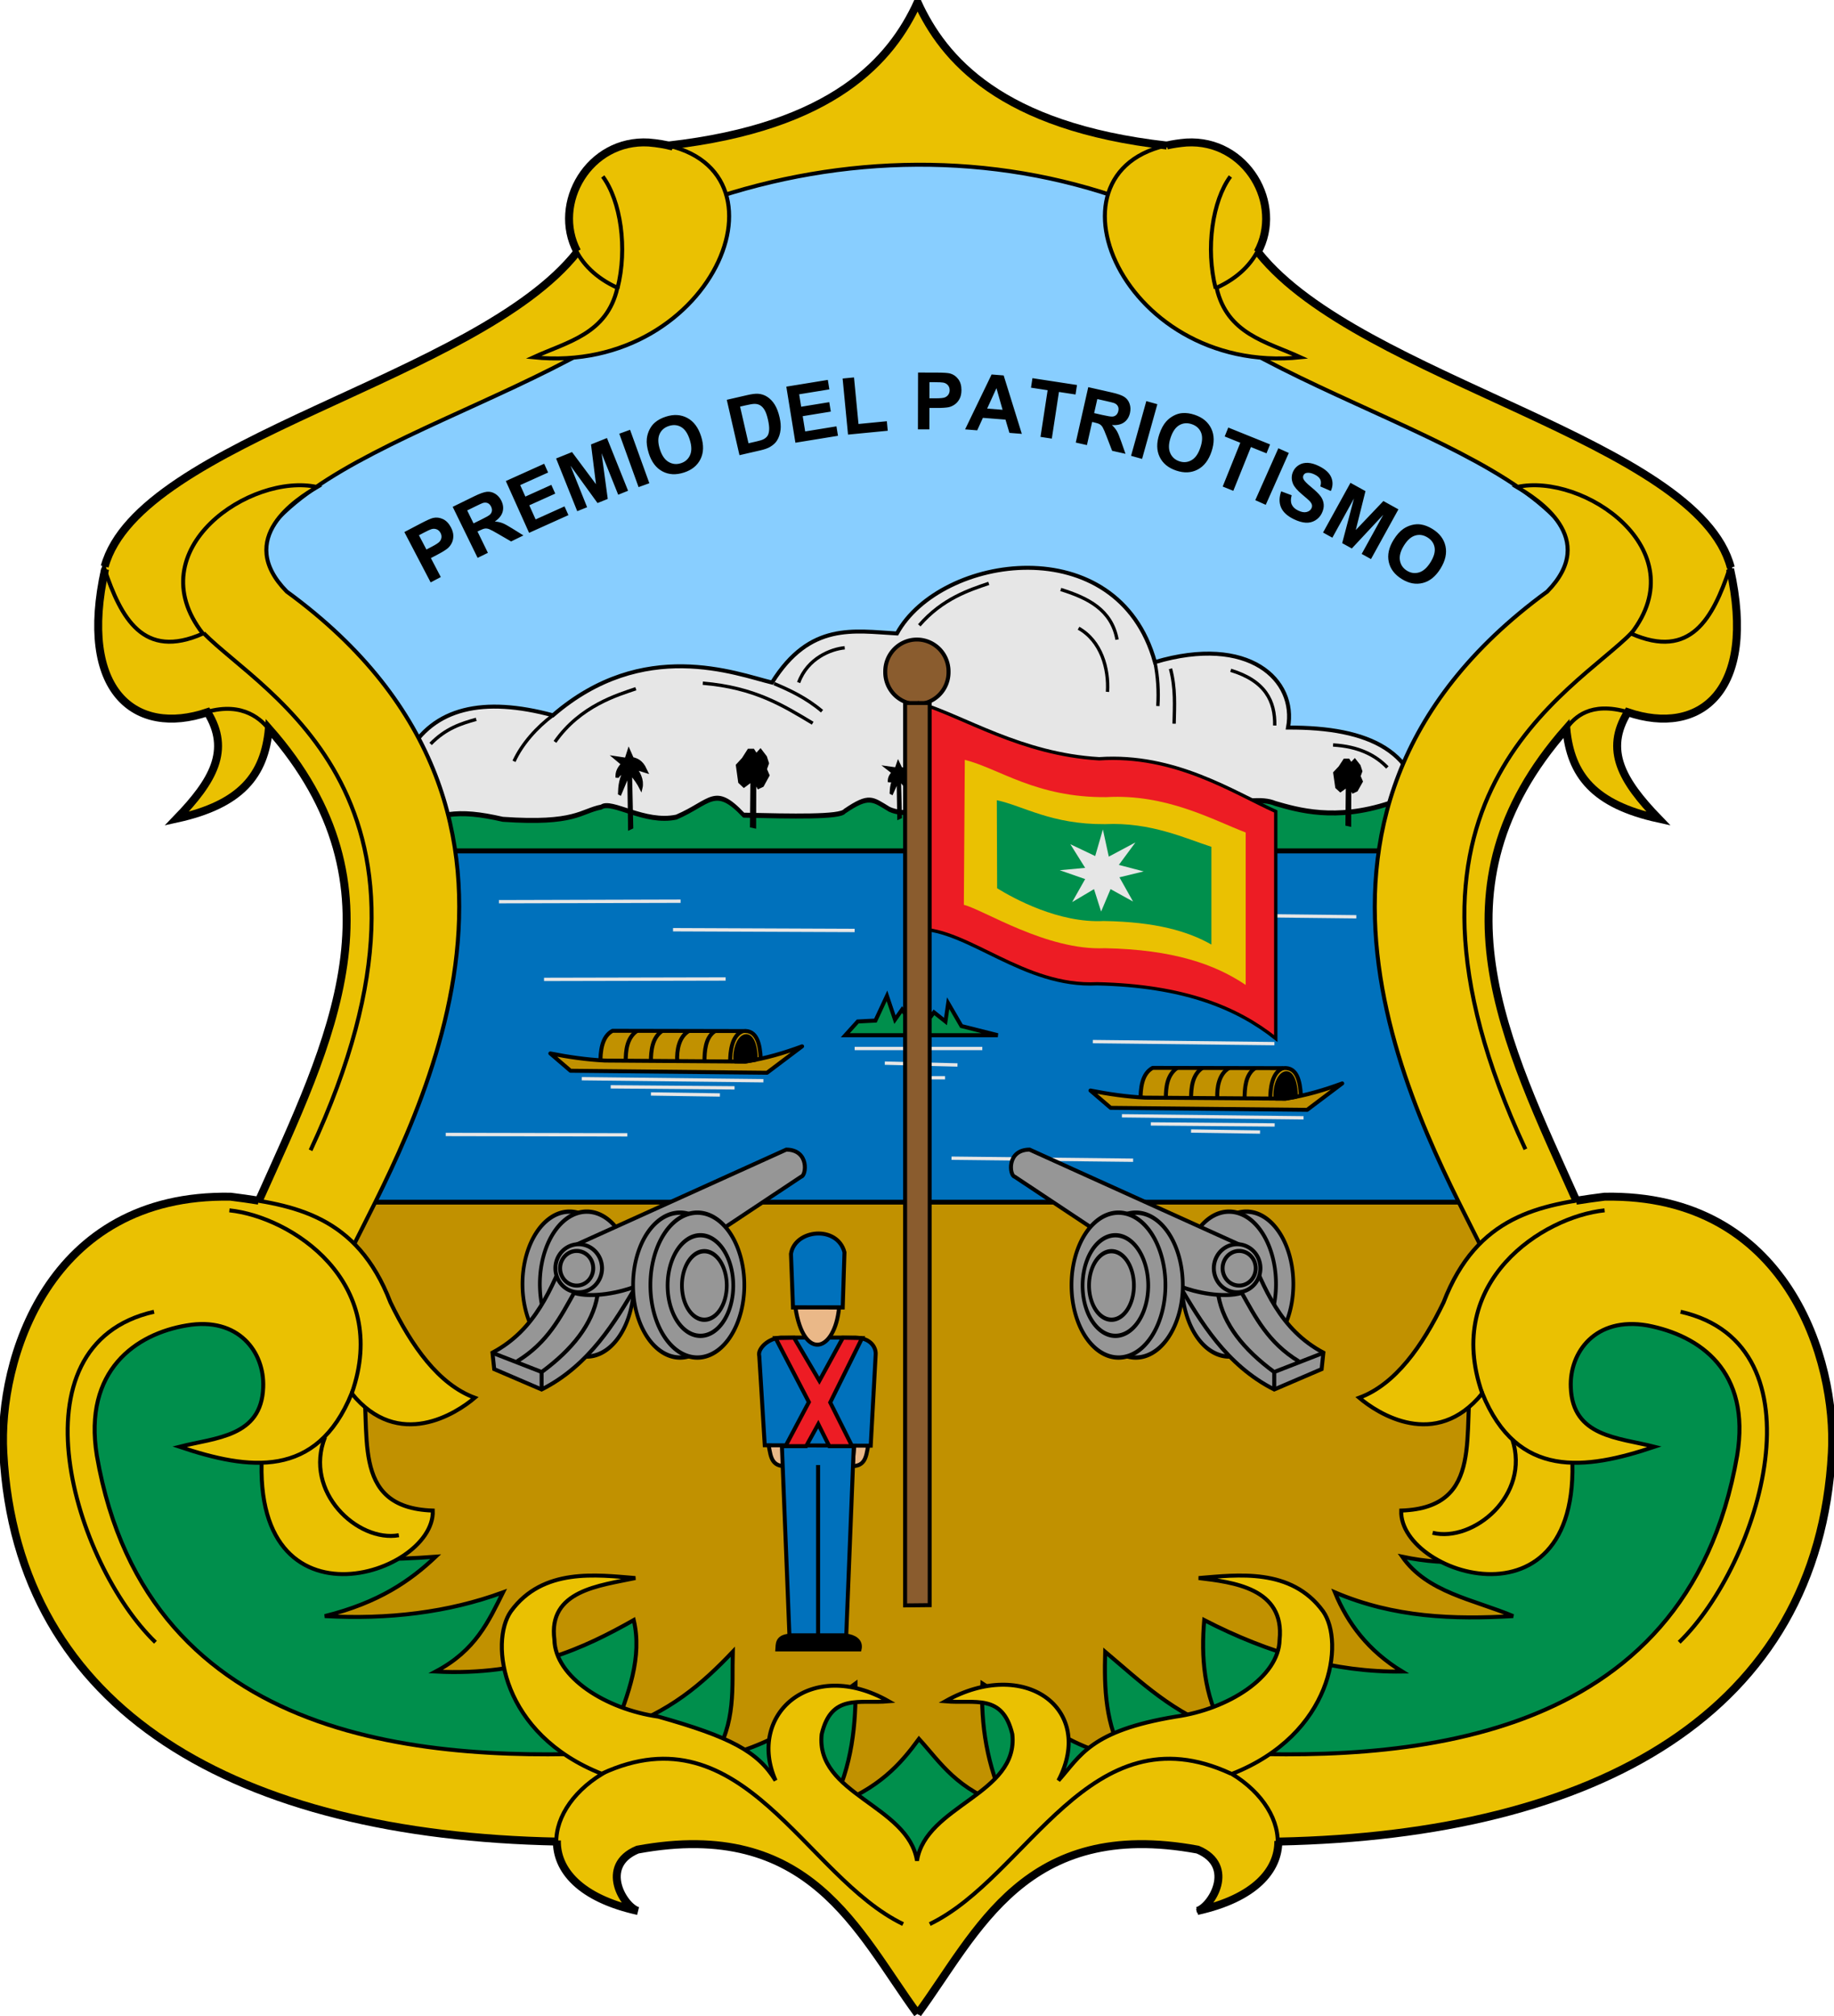
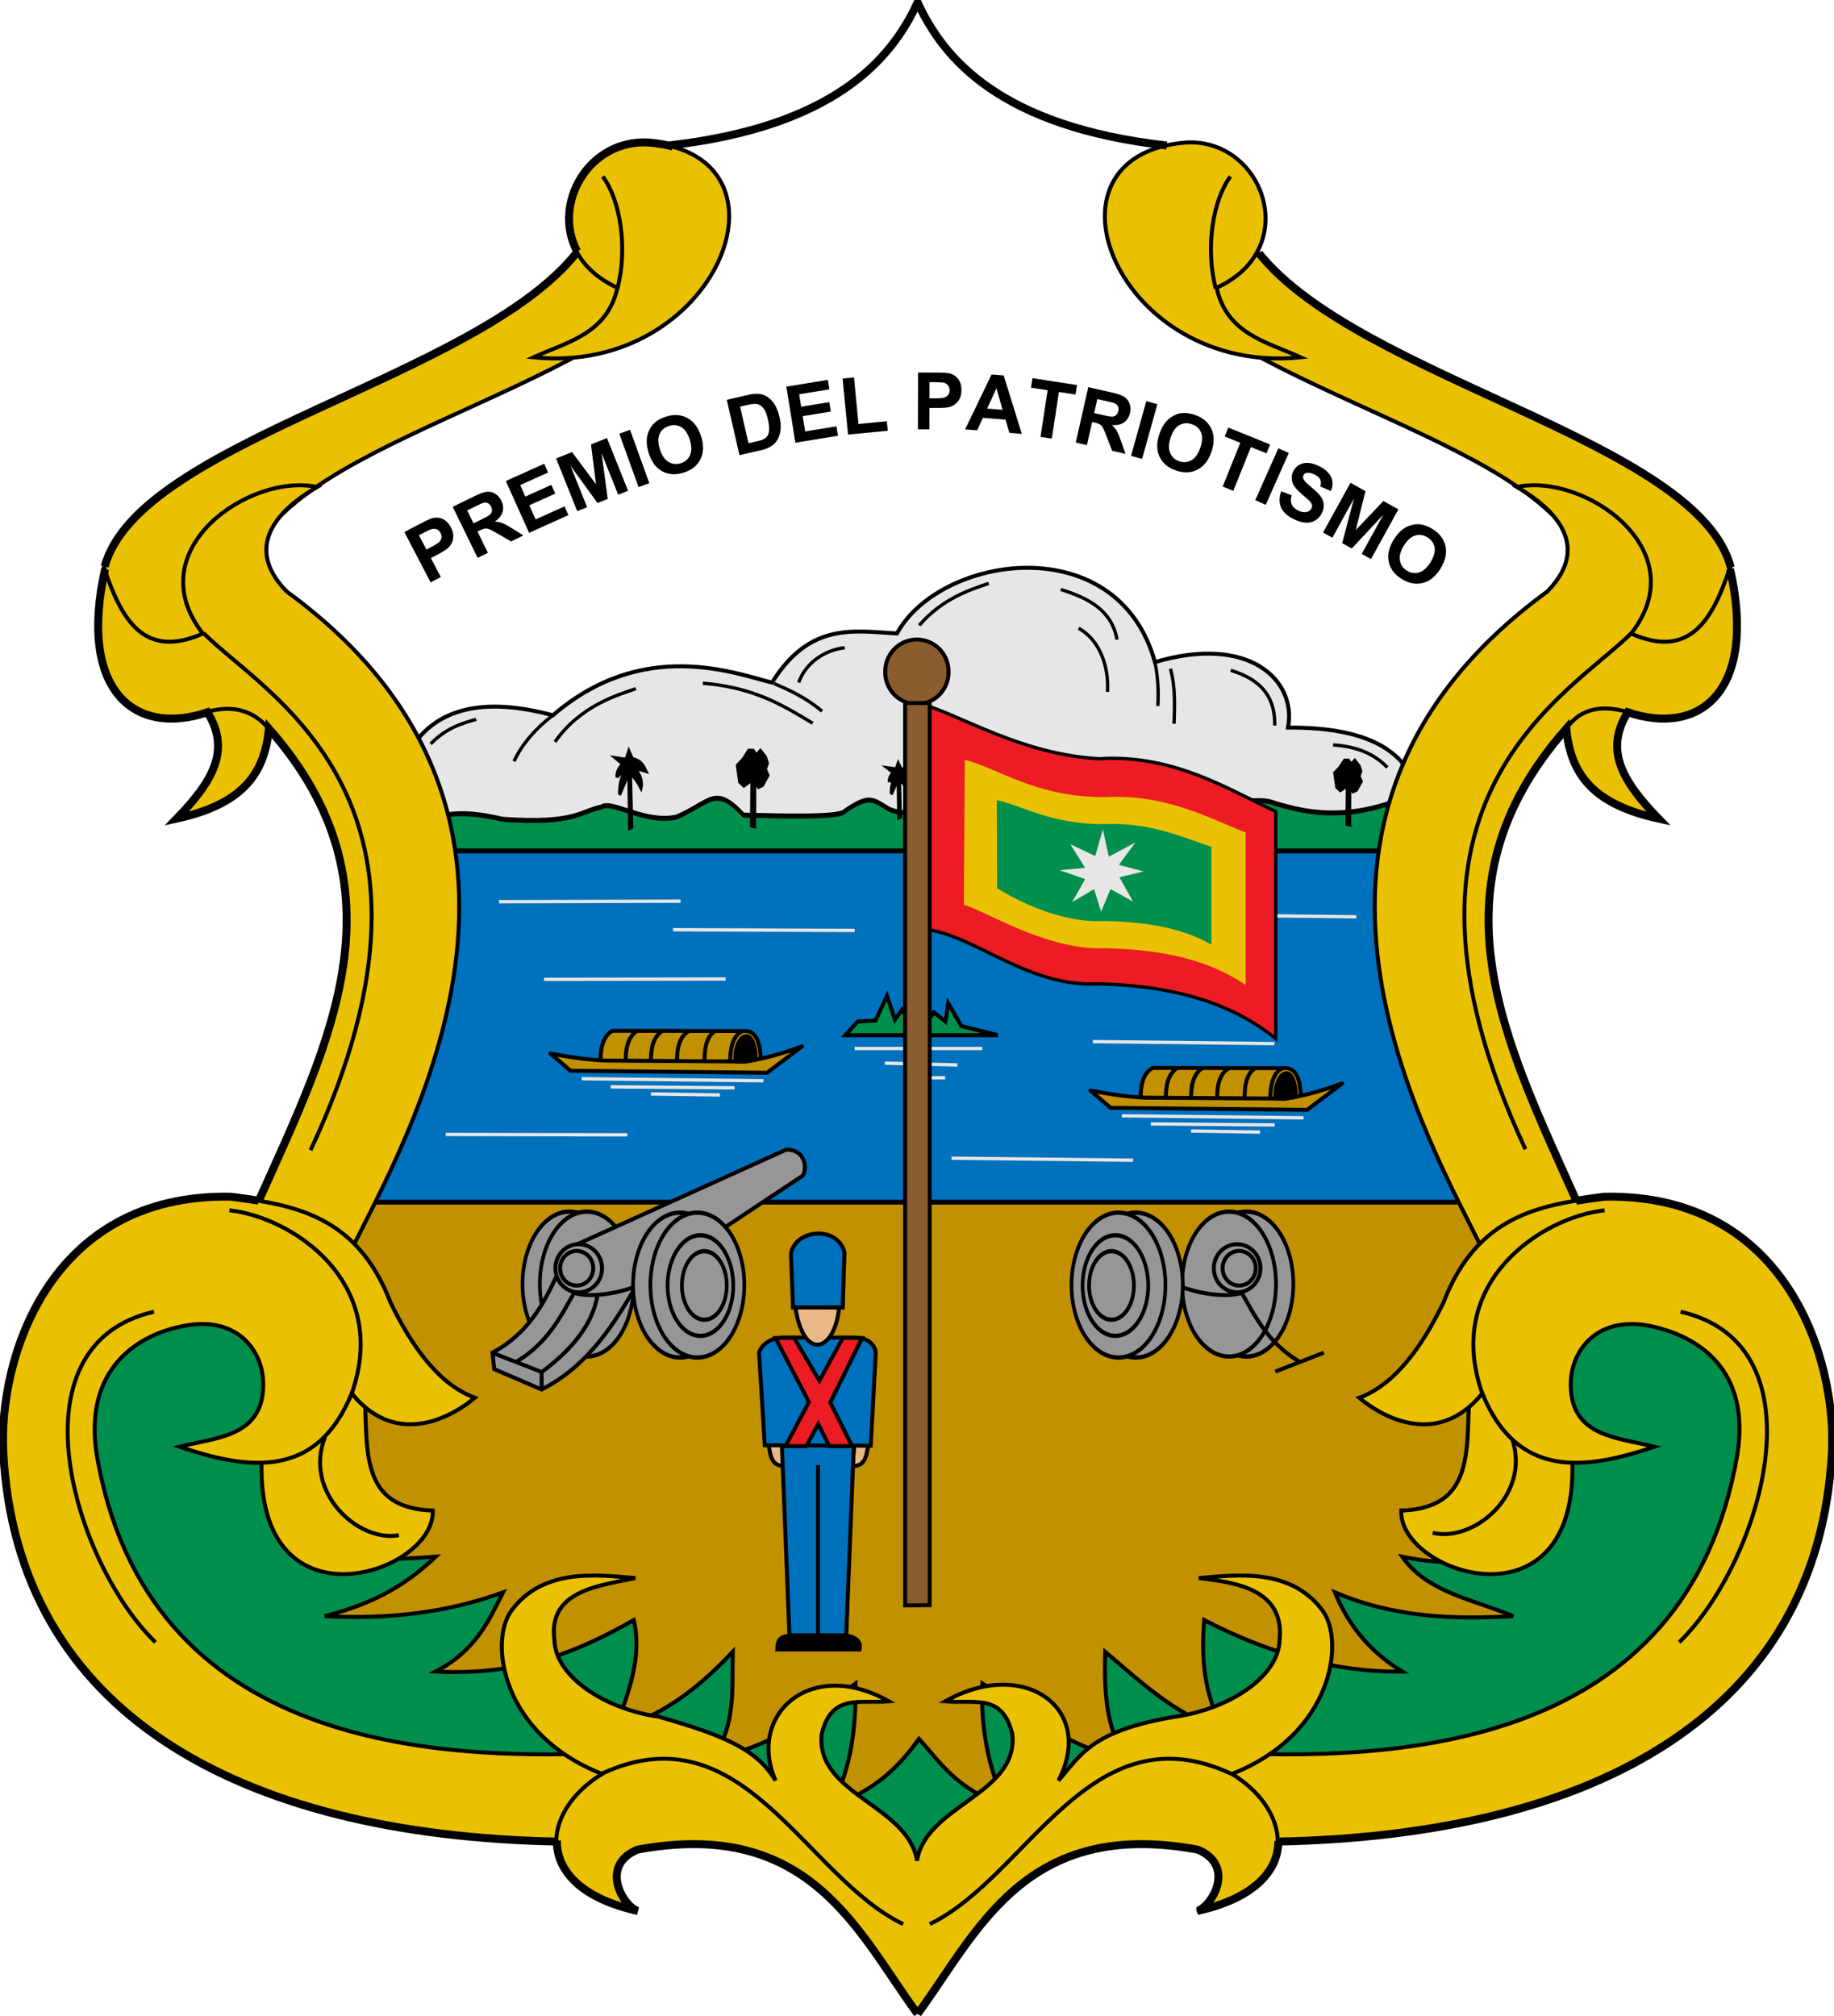
<svg xmlns="http://www.w3.org/2000/svg" xmlns:ns1="http://sodipodi.sourceforge.net/DTD/sodipodi-0.dtd" xmlns:ns2="http://www.inkscape.org/namespaces/inkscape" version="1.0" width="460.908" height="506.674" id="svg2" ns1:version="0.32" ns2:version="0.46" ns1:docname="Escudo_de_Barranquilla.svg" ns2:output_extension="org.inkscape.output.svg.inkscape">
  <ns1:namedview ns2:window-height="718" ns2:window-width="1024" ns2:pageshadow="2" ns2:pageopacity="0.0" guidetolerance="10.0" gridtolerance="10.0" objecttolerance="10.0" borderopacity="1.0" bordercolor="#666666" pagecolor="#ffffff" id="base" showgrid="false" ns2:zoom="1.0124856" ns2:cx="230.45393" ns2:cy="253.33694" ns2:window-x="-4" ns2:window-y="-4" ns2:current-layer="svg2" showguides="true" ns2:guide-bbox="true" />
  <defs id="defs4" />
  <path style="fill:#c19100;fill-opacity:1;fill-rule:evenodd;stroke:#000000;stroke-width:1.201px;stroke-linecap:butt;stroke-linejoin:miter;stroke-opacity:1" d="M 90.204,300.734 L 369.666,300.734 L 438.44,328.724 L 448.993,378.525 L 398.049,439.595 L 271.781,453.045 L 231.027,490.487 L 201.916,454.863 L 79.287,446.138 L 14.152,396.701 L 19.247,329.815 L 90.204,300.734 z" id="path3522" />
  <path id="path3676" style="fill:#008f4c;fill-opacity:1;fill-rule:evenodd;stroke:#000000;stroke-width:1px;stroke-linecap:butt;stroke-linejoin:miter;stroke-opacity:1" d="M 230.949,491.742 L 204.063,460.884 L 50.767,437.989 L 8.959,370.3 L 27.872,319.533 L 72.666,319.533 L 76.648,389.213 C 87.192,392.311 98.298,392.04 109.497,391.204 C 103.111,397.237 95.25,402.735 81.625,406.135 C 97.51,407.003 112.525,405.265 126.42,400.163 C 122.803,407.406 119.553,414.76 109.497,420.071 C 132.073,421.221 146.859,414.136 159.269,407.131 C 161.453,416.422 157.953,425.712 154.292,435.003 C 168.329,430.408 176.667,422.964 184.155,415.094 C 183.9,424.053 185.088,433.012 179.177,441.971 C 195.697,438.411 204.86,430.437 215.013,423.058 C 215.14,433.344 214.179,443.63 209.04,453.916 C 220.885,449.514 226.295,443.357 230.949,436.994 C 236.517,443.108 240.371,449.689 252.858,453.916 C 248.001,443.63 246.442,433.344 246.886,423.058 C 258.104,430.21 267.814,439.122 282.721,441.971 C 277.745,433.427 277.494,424.292 277.744,415.094 C 286.652,422.603 294.889,430.67 307.607,435.003 C 302.44,425.712 301.867,416.422 302.63,407.131 C 318.906,415.527 335.462,420.297 352.401,420.071 C 343.881,414.875 338.699,408.01 335.479,400.163 C 350.41,406.532 365.342,406.996 380.273,406.135 C 370.377,401.966 358.658,400.227 352.401,391.204 C 364.049,393.681 374.929,392.706 385.251,389.213 L 389.232,319.533 L 434.027,319.533 L 452.94,370.3 L 411.132,437.989 L 257.835,460.884 L 230.949,491.742 z" ns1:nodetypes="ccccccccccccccccccccccccccccccccccc" />
  <path style="fill:#0071bc;fill-opacity:1;fill-rule:evenodd;stroke:#000000;stroke-width:1.201;stroke-linecap:butt;stroke-linejoin:miter;stroke-miterlimit:4;stroke-dasharray:none;stroke-opacity:1" d="M 84.408,302.111 L 375.162,302.111 L 350.461,210.604 L 109.624,210.604 L 84.408,302.111 z" id="path3434" />
  <line style="fill:none;fill-rule:evenodd;stroke:#e6e6e6;stroke-width:0.841;stroke-miterlimit:4;stroke-dasharray:none" y2="230.394" x2="340.859" y1="229.884" x1="295.222" class="fil8 str4" id="line3472" />
  <polygon style="fill:#008f4c;fill-rule:evenodd;stroke:#000000;stroke-width:0.282;stroke-miterlimit:4;stroke-dasharray:none" points="93.919,117.951 104.914,117.951 102.293,117.312 101.334,115.716 101.143,116.993 100.312,116.355 99.864,116.929 99.161,115.461 98.522,116.865 98.01,116.163 97.499,116.865 96.923,115.206 96.092,116.929 94.814,116.993 93.919,117.951 " class="fil4 str3" id="path7019" transform="matrix(3.485,0,0,3.604,-114.868,-164.937)" />
-   <path style="fill:#88ceff;fill-opacity:1;fill-rule:evenodd;stroke:#000000;stroke-width:1.201px;stroke-linecap:butt;stroke-linejoin:miter;stroke-opacity:1" d="M 101.905,200.322 L 356.636,200.322 L 413.243,131.949 L 301.058,72.829 L 284.076,43.527 L 232.615,28.618 L 176.009,44.555 L 158.512,75.4 L 50.959,132.977 L 101.905,200.322 z" id="path3257" />
  <path style="fill:#e6e6e6;fill-opacity:1;fill-rule:evenodd;stroke:#000000;stroke-width:1;stroke-linecap:butt;stroke-linejoin:miter;stroke-miterlimit:4;stroke-dasharray:none;stroke-opacity:1" d="M 105.507,206.491 L 357.151,206.491 C 357.316,188.812 344.076,182.739 323.701,182.843 C 325.931,170.9 313.909,159.386 290.252,166.393 C 280.892,132.645 236.317,139.332 225.411,159.195 C 214.554,158.599 203.553,156.261 194.02,171.533 C 184.933,169.322 161.72,160.102 138.957,179.759 C 121.471,175.063 108.929,177.775 102.42,189.526 L 105.507,206.491 z" id="path3215" ns1:nodetypes="ccccccccc" />
  <g id="g3423" transform="matrix(2.036,0,0,3.198,-621.87,-518.26)" style="stroke:#000000;stroke-width:0.392;stroke-miterlimit:4;stroke-dasharray:none;stroke-opacity:1">
    <path id="path2409" class="fil4 str1" d="M 354.047,227.474 C 359.711,225.942 361.798,225.613 367.506,226.441 C 376.502,226.839 377.072,225.799 379.661,225.478 C 380.931,224.895 385.01,226.804 388.922,226.268 C 393.151,225.112 393.644,223.68 397.233,226.115 C 403.203,226.201 409.171,226.287 409.685,225.808 C 412.728,224.489 413.117,224.844 415.219,225.655 C 418.705,226.647 423.651,224.368 427.868,225.655 C 431.259,226.955 436.565,225.655 440.913,225.655 C 443.778,225.019 450.381,226.584 454.156,225.808 C 458.496,224.933 461.306,224.77 462.852,225.195 C 465.654,225.713 470.286,226.579 476.885,225.195 L 476.885,228.922 L 354.047,228.922 L 354.047,227.474 z" nodetypes="cccccccccccccc" style="fill:#008f4c;fill-rule:evenodd;stroke:#000000;stroke-width:0.392;stroke-linejoin:round;stroke-miterlimit:4;stroke-dasharray:none;stroke-opacity:1" ns1:nodetypes="ccccccccccccccc" />
    <path id="path5880" class="fil7" d="M 383.156,227.084 L 383.057,222.744 L 381.908,224.49 C 381.94,223.852 381.992,223.212 382.807,222.444 C 382.234,222.677 381.661,222.91 381.608,223.143 C 381.559,222.794 381.79,222.444 382.407,222.095 L 381.658,221.696 L 382.707,221.796 L 383.057,221.097 L 383.506,221.746 C 384.088,221.834 384.655,221.982 385.105,222.594 L 383.606,222.295 C 384.333,222.843 384.759,223.392 384.555,223.941 C 384.242,223.542 383.818,223.143 383.256,222.744 L 383.406,227.009 L 383.156,227.084 L 383.156,227.084 z" nodetypes="cccccccccccccccc" style="fill:#000000;fill-rule:evenodd;stroke:#000000;stroke-width:0.392;stroke-miterlimit:4;stroke-dasharray:none;stroke-opacity:1" />
    <path id="path5882" class="fil7" d="M 425.204,226.227 L 425.11,222.054 L 424.027,223.732 C 424.058,223.12 424.107,222.504 424.874,221.766 C 424.334,221.99 423.795,222.214 423.745,222.437 C 423.699,222.102 423.917,221.766 424.498,221.43 L 423.792,221.046 L 424.78,221.142 L 425.11,220.471 L 425.533,221.094 C 426.081,221.179 426.614,221.321 427.038,221.91 L 425.627,221.622 C 426.311,222.15 426.712,222.677 426.521,223.205 C 426.226,222.821 425.827,222.437 425.298,222.054 L 425.439,226.155 L 425.204,226.227 L 425.204,226.227 z" nodetypes="cccccccccccccccc" style="fill:#000000;fill-rule:evenodd;stroke:#000000;stroke-width:0.392;stroke-miterlimit:4;stroke-dasharray:none;stroke-opacity:1" />
    <path id="path5906" class="fil7" d="M 416.381,226.255 L 416.306,223.219 L 415.443,224.44 C 415.467,223.994 415.506,223.546 416.118,223.009 C 415.688,223.172 415.257,223.335 415.217,223.498 C 415.181,223.254 415.354,223.009 415.818,222.765 L 415.255,222.486 L 416.043,222.556 L 416.306,222.067 L 416.644,222.521 C 417.081,222.582 417.507,222.686 417.845,223.114 L 416.719,222.905 C 417.265,223.289 417.585,223.672 417.432,224.056 C 417.197,223.777 416.878,223.498 416.456,223.219 L 416.569,226.202 L 416.381,226.255 L 416.381,226.255 z" nodetypes="cccccccccccccccc" style="fill:#000000;fill-rule:evenodd;stroke:#000000;stroke-width:0.392;stroke-miterlimit:4;stroke-dasharray:none;stroke-opacity:1" />
    <path id="path5908" class="fil7" d="M 447.03,226.436 L 446.955,223.4 L 446.091,224.621 C 446.115,224.175 446.155,223.727 446.767,223.19 C 446.336,223.353 445.906,223.516 445.866,223.679 C 445.829,223.435 446.003,223.19 446.467,222.946 L 445.903,222.667 L 446.692,222.737 L 446.955,222.248 L 447.292,222.702 C 447.73,222.763 448.155,222.867 448.494,223.295 L 447.368,223.086 C 447.914,223.47 448.233,223.853 448.081,224.237 C 447.845,223.958 447.527,223.679 447.105,223.4 L 447.217,226.383 L 447.03,226.436 L 447.03,226.436 z" nodetypes="cccccccccccccccc" style="fill:#000000;fill-rule:evenodd;stroke:#000000;stroke-width:0.392;stroke-miterlimit:4;stroke-dasharray:none;stroke-opacity:1" />
    <polygon transform="translate(320.521,119.997)" id="path5912" class="fil7" points="77.684,106.907 77.737,103.293 76.74,103.765 76.216,103.45 75.954,102.246 76.635,101.775 77.317,101.094 77.894,101.094 78.261,101.46 78.786,101.094 79.415,101.618 79.625,102.037 79.363,102.508 79.677,102.979 79.048,103.712 78.524,103.869 78.071,103.338 78.052,106.959 77.684,106.907 " nodetypes="ccccccccccccccccccc" style="fill:#000000;fill-rule:evenodd;stroke:#000000;stroke-width:0.392;stroke-miterlimit:4;stroke-dasharray:none;stroke-opacity:1" />
    <polygon transform="translate(320.521,119.997)" id="path5914" class="fil7" points="151.186,106.771 151.231,103.724 150.368,104.121 149.913,103.856 149.686,102.841 150.277,102.443 150.868,101.869 151.368,101.869 151.686,102.178 152.141,101.869 152.686,102.311 152.868,102.664 152.641,103.061 152.913,103.459 152.368,104.077 151.913,104.21 151.521,103.762 151.504,106.816 151.186,106.771 " nodetypes="ccccccccccccccccccc" style="fill:#000000;fill-rule:evenodd;stroke:#000000;stroke-width:0.392;stroke-miterlimit:4;stroke-dasharray:none;stroke-opacity:1" />
    <polygon transform="translate(320.521,119.997)" id="path5916" class="fil7 str2" points="115.292,106.813 115.324,104.514 114.717,104.814 114.398,104.614 114.238,103.848 114.653,103.548 115.068,103.115 115.419,103.115 115.643,103.348 115.962,103.115 116.345,103.448 116.473,103.715 116.313,104.015 116.504,104.314 116.122,104.781 115.802,104.881 115.527,104.543 115.515,106.846 115.292,106.813 " nodetypes="ccccccccccccccccccc" style="fill:#000000;fill-rule:evenodd;stroke:#000000;stroke-width:0.392;stroke-miterlimit:4;stroke-dasharray:none;stroke-opacity:1" />
    <line id="path6282" class="fil8" x1="431.865" y1="224.339" x2="433.527" y2="224.339" style="fill:none;fill-rule:evenodd;stroke:#000000;stroke-width:0.392;stroke-miterlimit:4;stroke-dasharray:none;stroke-opacity:1" />
  </g>
  <path style="fill:none;fill-rule:evenodd;stroke:#000000;stroke-width:0.841;stroke-linecap:butt;stroke-linejoin:miter;stroke-miterlimit:4;stroke-dasharray:none;stroke-opacity:1" d="M 138.957,179.759 C 134.915,182.764 131.157,186.973 129.179,191.326" id="path3217" ns1:nodetypes="cc" />
  <path style="fill:none;fill-rule:evenodd;stroke:#000000;stroke-width:0.841;stroke-linecap:butt;stroke-linejoin:miter;stroke-miterlimit:4;stroke-dasharray:none;stroke-opacity:1" d="M 194.534,171.79 C 198.226,173.329 202.615,175.347 206.584,178.731" id="path3219" ns1:nodetypes="cc" />
  <path style="fill:none;fill-rule:evenodd;stroke:#000000;stroke-width:0.841;stroke-linecap:butt;stroke-linejoin:miter;stroke-miterlimit:4;stroke-dasharray:none;stroke-opacity:1" d="M 290.252,166.393 C 290.991,170.073 291.21,173.753 290.979,177.432" id="path3221" ns1:nodetypes="cc" />
  <path style="fill:none;fill-rule:evenodd;stroke:#000000;stroke-width:0.841;stroke-linecap:butt;stroke-linejoin:miter;stroke-miterlimit:4;stroke-dasharray:none;stroke-opacity:1" d="M 266.58,148.143 C 273.378,150.262 279.358,153.199 280.731,160.738" id="path3223" ns1:nodetypes="cc" />
  <path style="fill:none;fill-rule:evenodd;stroke:#000000;stroke-width:0.841;stroke-linecap:butt;stroke-linejoin:miter;stroke-miterlimit:4;stroke-dasharray:none;stroke-opacity:1" d="M 212.288,162.794 C 208.899,163.092 202.936,165.377 200.71,171.533" id="path3225" ns1:nodetypes="cc" />
  <path style="fill:none;fill-rule:evenodd;stroke:#000000;stroke-width:0.841;stroke-linecap:butt;stroke-linejoin:miter;stroke-miterlimit:4;stroke-dasharray:none;stroke-opacity:1" d="M 139.471,186.442 C 145.873,177.286 155.336,174.618 159.798,173.076" id="path3227" ns1:nodetypes="cc" />
  <path style="fill:none;fill-rule:evenodd;stroke:#000000;stroke-width:0.841;stroke-linecap:butt;stroke-linejoin:miter;stroke-miterlimit:4;stroke-dasharray:none;stroke-opacity:1" d="M 309.292,168.449 C 318.067,171.121 320.461,176.245 320.356,182.329" id="path3229" ns1:nodetypes="cc" />
  <path style="fill:none;fill-rule:evenodd;stroke:#000000;stroke-width:0.841;stroke-linecap:butt;stroke-linejoin:miter;stroke-miterlimit:4;stroke-dasharray:none;stroke-opacity:1" d="M 335.023,187.213 C 341.447,187.596 345.659,189.748 348.66,192.868" id="path3231" ns1:nodetypes="cc" />
  <path style="fill:none;fill-rule:evenodd;stroke:#000000;stroke-width:0.841;stroke-linecap:butt;stroke-linejoin:miter;stroke-miterlimit:4;stroke-dasharray:none;stroke-opacity:1" d="M 176.622,171.69 C 189.637,172.771 196.814,177.303 204.238,181.748" id="path3233" ns1:nodetypes="cc" />
  <path style="fill:none;fill-rule:evenodd;stroke:#000000;stroke-width:0.841;stroke-linecap:butt;stroke-linejoin:miter;stroke-miterlimit:4;stroke-dasharray:none;stroke-opacity:1" d="M 248.493,146.605 C 243.662,148.25 236.86,150.412 231.027,157.147" id="path3235" ns1:nodetypes="cc" />
  <path style="fill:none;fill-rule:evenodd;stroke:#000000;stroke-width:0.841;stroke-linecap:butt;stroke-linejoin:miter;stroke-miterlimit:4;stroke-dasharray:none;stroke-opacity:1" d="M 271.054,157.874 C 276.758,161.072 278.685,168.029 278.331,173.868" id="path3237" ns1:nodetypes="cc" />
  <path style="fill:none;fill-rule:evenodd;stroke:#000000;stroke-width:0.841;stroke-linecap:butt;stroke-linejoin:miter;stroke-miterlimit:4;stroke-dasharray:none;stroke-opacity:1" d="M 294.16,168.052 C 295.464,172.99 295.163,177.393 295.07,181.865" id="path3239" ns1:nodetypes="cc" />
  <path style="fill:none;fill-rule:evenodd;stroke:#000000;stroke-width:0.841;stroke-linecap:butt;stroke-linejoin:miter;stroke-miterlimit:4;stroke-dasharray:none;stroke-opacity:1" d="M 119.678,180.775 C 115.858,181.838 112.037,183.04 108.216,186.955" id="path3241" ns1:nodetypes="cc" />
  <path ns1:type="arc" style="opacity:1;fill:#8a5c2e;fill-opacity:1;fill-rule:evenodd;stroke:#000000;stroke-width:0.687;stroke-linecap:round;stroke-linejoin:miter;stroke-miterlimit:4;stroke-dasharray:none;stroke-dashoffset:0;stroke-opacity:1" id="path3245" ns1:cx="195.79642" ns1:cy="143.62328" ns1:rx="5.4046021" ns1:ry="5.5651345" d="M 201.201,143.623 A 5.405,5.565 0 1 1 190.392,143.623 A 5.405,5.565 0 1 1 201.201,143.623 z" transform="matrix(1.471,0,0,1.439,-57.589,-37.836)" />
  <path style="fill:#ed1c24;fill-opacity:1;fill-rule:evenodd;stroke:#000000;stroke-width:0.841;stroke-linecap:butt;stroke-linejoin:miter;stroke-miterlimit:4;stroke-dasharray:none;stroke-opacity:1" d="M 230.814,233.48 C 243.311,233.471 257.353,248.158 275.714,247.232 C 297.518,247.718 310.895,253.255 320.614,260.984 L 320.614,203.921 C 309.948,199.104 295.259,189.4 276.229,190.683 C 256.615,189.547 242.125,179.995 231.116,176.718 L 230.814,233.48 z" id="path3247" ns1:nodetypes="ccccccc" />
  <line style="fill:none;fill-rule:evenodd;stroke:#e6e6e6;stroke-width:0.841;stroke-miterlimit:4;stroke-dasharray:none" y2="263.492" x2="246.866" y1="263.492" x1="214.788" class="fil8 str4" id="path7021" />
  <path ns1:nodetypes="ccccccc" id="path3251" d="M 242.229,227.388 C 247.169,228.61 263.076,238.935 277.644,238.291 C 294.841,238.618 305.392,242.335 313.058,247.524 L 313.058,209.213 C 304.646,205.979 293.06,199.464 278.05,200.325 C 260.413,200.483 251.149,193.15 242.467,190.949 L 242.229,227.388 z" style="fill:#eac102;fill-opacity:1;fill-rule:evenodd;stroke:none;stroke-width:0.841;stroke-linecap:butt;stroke-linejoin:miter;stroke-miterlimit:4;stroke-dasharray:none;stroke-opacity:1" />
  <path style="fill:#008f4c;fill-opacity:1;fill-rule:evenodd;stroke:none;stroke-width:0.841;stroke-linecap:butt;stroke-linejoin:miter;stroke-miterlimit:4;stroke-dasharray:none;stroke-opacity:1" d="M 250.589,223.221 C 254.712,225.77 266.082,232.033 277.386,231.454 C 290.525,231.663 298.585,234.046 304.441,237.374 L 304.441,212.81 C 298.014,210.736 289.163,206.559 277.697,207.111 C 264.223,207.213 257.146,202.511 250.513,201.1 L 250.589,223.221 z" id="path3253" ns1:nodetypes="ccccccc" />
  <path style="fill:#e6e6e6;fill-opacity:1;fill-rule:evenodd;stroke:none;stroke-width:0.841;stroke-linecap:butt;stroke-linejoin:miter;stroke-miterlimit:4;stroke-dasharray:none;stroke-opacity:1" d="M 275.237,215.128 L 277.169,208.448 L 278.655,215.276 L 285.342,211.714 L 281.181,217.355 L 287.422,218.988 L 281.33,220.472 L 284.747,226.558 L 279.101,223.441 L 276.723,229.082 L 274.94,223.441 L 269.442,226.706 L 272.711,220.917 L 266.322,218.691 L 272.711,218.097 L 268.996,212.159 L 275.237,215.128 z" id="path3255" />
  <line style="fill:none;fill-rule:evenodd;stroke:#e6e6e6;stroke-width:0.841;stroke-miterlimit:4;stroke-dasharray:none" y2="270.85" x2="237.51" y1="270.85" x1="229.491" class="fil8 str4" id="path7025" />
  <line style="fill:none;fill-rule:evenodd;stroke:#e6e6e6;stroke-width:0.841;stroke-miterlimit:4;stroke-dasharray:none" y2="267.632" x2="240.629" y1="267.171" x1="222.363" class="fil8 str4" id="path7023" />
  <path style="fill:#8a5c2e;fill-opacity:1;fill-rule:evenodd;stroke:#000000;stroke-width:1;stroke-linecap:butt;stroke-linejoin:miter;stroke-miterlimit:4;stroke-dasharray:none;stroke-opacity:1" d="M 227.469,403.447 L 227.469,176.674 L 233.645,176.674 L 233.645,403.385 L 227.469,403.447 z" id="path3243" ns1:nodetypes="ccccc" />
  <g id="g3488" style="stroke-width:0.832;stroke-miterlimit:4;stroke-dasharray:none;stroke:#000000;stroke-opacity:1" transform="matrix(1.202,0,0,1.201,-5.134,-3.769)">
    <path ns1:type="arc" style="opacity:1;fill:#969696;fill-opacity:1;fill-rule:evenodd;stroke:#000000;stroke-width:0.774;stroke-linecap:round;stroke-linejoin:miter;stroke-miterlimit:4;stroke-dasharray:none;stroke-dashoffset:0;stroke-opacity:1" id="path3277" ns1:cx="151.97098" ns1:cy="278.89886" ns1:rx="9.8460073" ns1:ry="13.056662" d="M 161.817,278.899 A 9.846,13.057 0 1 1 142.125,278.899 A 9.846,13.057 0 1 1 161.817,278.899 z" transform="matrix(0.997,0,0,1.161,-28.182,-51.975)" />
    <path transform="matrix(0.997,0,0,1.161,-24.556,-51.975)" d="M 161.817,278.899 A 9.846,13.057 0 1 1 142.125,278.899 A 9.846,13.057 0 1 1 161.817,278.899 z" ns1:ry="13.056662" ns1:rx="9.8460073" ns1:cy="278.89886" ns1:cx="151.97098" id="path3279" style="opacity:1;fill:#969696;fill-opacity:1;fill-rule:evenodd;stroke:#000000;stroke-width:0.774;stroke-linecap:round;stroke-linejoin:miter;stroke-miterlimit:4;stroke-dasharray:none;stroke-dashoffset:0;stroke-opacity:1" ns1:type="arc" />
    <path ns1:nodetypes="cccccccc" id="path3263" d="M 117.51,293.882 C 127.639,288.768 133.009,279.419 137.228,272.335 L 171.77,249.361 C 172.865,249.17 173.54,243.733 168.666,243.689 L 123.075,264.344 C 119.565,272.771 116.293,281.354 107.236,286.176 L 107.6,289.622 L 117.51,293.882 z" style="fill:#969696;fill-opacity:1;fill-rule:evenodd;stroke:#000000;stroke-width:0.832;stroke-linecap:butt;stroke-linejoin:miter;stroke-miterlimit:4;stroke-dasharray:none;stroke-opacity:1" />
    <path transform="translate(-0.321,-0.321)" d="M 130.46,268.839 A 4.869,5.03 0 1 1 120.721,268.839 A 4.869,5.03 0 1 1 130.46,268.839 z" ns1:ry="5.0300255" ns1:rx="4.8694925" ns1:cy="268.83881" ns1:cx="125.5901" id="path3265" style="opacity:1;fill:#969696;fill-opacity:1;fill-rule:evenodd;stroke:#000000;stroke-width:0.832;stroke-linecap:round;stroke-linejoin:miter;stroke-miterlimit:4;stroke-dasharray:none;stroke-dashoffset:0;stroke-opacity:1" ns1:type="arc" />
    <path ns1:type="arc" style="opacity:1;fill:none;fill-opacity:1;fill-rule:evenodd;stroke:#000000;stroke-width:1.164;stroke-linecap:round;stroke-linejoin:miter;stroke-miterlimit:4;stroke-dasharray:none;stroke-dashoffset:0;stroke-opacity:1" id="path3267" ns1:cx="125.5901" ns1:cy="268.83881" ns1:rx="4.8694925" ns1:ry="5.0300255" d="M 130.46,268.839 A 4.869,5.03 0 1 1 120.721,268.839 A 4.869,5.03 0 1 1 130.46,268.839 z" transform="matrix(0.711,0,0,0.72,35.547,74.953)" />
    <path ns1:nodetypes="ccc" id="path3269" d="M 137.125,272.333 C 134.059,273.554 128.145,274.821 124.291,273.677 C 121.47,278.686 118.79,284.093 112.373,287.996" style="fill:none;fill-rule:evenodd;stroke:#000000;stroke-width:0.832;stroke-linecap:butt;stroke-linejoin:miter;stroke-miterlimit:4;stroke-dasharray:none;stroke-opacity:1" />
    <path ns1:nodetypes="ccc" id="path3271" d="M 117.51,293.989 L 117.51,290.243 C 123.979,285.471 128.126,280.21 129.175,274.297" style="fill:none;fill-rule:evenodd;stroke:#000000;stroke-width:0.832;stroke-linecap:butt;stroke-linejoin:miter;stroke-miterlimit:4;stroke-dasharray:none;stroke-opacity:1" />
    <path id="path3273" d="M 117.296,290.136 L 107.129,286.176" style="fill:none;fill-rule:evenodd;stroke:#000000;stroke-width:0.832;stroke-linecap:butt;stroke-linejoin:miter;stroke-miterlimit:4;stroke-dasharray:none;stroke-opacity:1" />
    <path transform="matrix(0.997,0,0,1.161,-5.066,-51.761)" d="M 161.817,278.899 A 9.846,13.057 0 1 1 142.125,278.899 A 9.846,13.057 0 1 1 161.817,278.899 z" ns1:ry="13.056662" ns1:rx="9.8460073" ns1:cy="278.89886" ns1:cx="151.97098" id="path3259" style="opacity:1;fill:#969696;fill-opacity:1;fill-rule:evenodd;stroke:#000000;stroke-width:0.774;stroke-linecap:round;stroke-linejoin:miter;stroke-miterlimit:4;stroke-dasharray:none;stroke-dashoffset:0;stroke-opacity:1" ns1:type="arc" />
    <path ns1:type="arc" style="opacity:1;fill:#969696;fill-opacity:1;fill-rule:evenodd;stroke:#000000;stroke-width:0.774;stroke-linecap:round;stroke-linejoin:miter;stroke-miterlimit:4;stroke-dasharray:none;stroke-dashoffset:0;stroke-opacity:1" id="path3261" ns1:cx="151.97098" ns1:cy="278.89886" ns1:rx="9.8460073" ns1:ry="13.056662" d="M 161.817,278.899 A 9.846,13.057 0 1 1 142.125,278.899 A 9.846,13.057 0 1 1 161.817,278.899 z" transform="matrix(0.997,0,0,1.161,-1.439,-51.761)" />
    <path ns1:type="arc" style="opacity:1;fill:none;fill-opacity:1;fill-rule:evenodd;stroke:#000000;stroke-width:1.11;stroke-linecap:round;stroke-linejoin:miter;stroke-miterlimit:4;stroke-dasharray:none;stroke-dashoffset:0;stroke-opacity:1" id="path3588" ns1:cx="151.97098" ns1:cy="278.89886" ns1:rx="9.8460073" ns1:ry="13.056662" d="M 161.817,278.899 A 9.846,13.057 0 1 1 142.125,278.899 A 9.846,13.057 0 1 1 161.817,278.899 z" transform="matrix(0.697,0,0,0.806,44.794,47.342)" />
    <path transform="matrix(0.476,0,0,0.549,79.198,119.002)" d="M 161.817,278.899 A 9.846,13.057 0 1 1 142.125,278.899 A 9.846,13.057 0 1 1 161.817,278.899 z" ns1:ry="13.056662" ns1:rx="9.8460073" ns1:cy="278.89886" ns1:cx="151.97098" id="path3590" style="opacity:1;fill:#969696;fill-opacity:1;fill-rule:evenodd;stroke:#000000;stroke-width:1.627;stroke-linecap:round;stroke-linejoin:miter;stroke-miterlimit:4;stroke-dasharray:none;stroke-dashoffset:0;stroke-opacity:1" ns1:type="arc" />
  </g>
  <g style="fill-rule:evenodd" id="Ebene_1" transform="translate(328.671,115.031)" />
  <g style="fill-rule:evenodd" id="Background" transform="translate(328.671,115.031)" />
  <g style="fill-rule:evenodd" id="Guides" transform="translate(328.671,115.031)" />
  <g style="fill-rule:evenodd" id="g6083" transform="translate(328.671,115.031)" />
  <g style="fill-rule:evenodd" id="g6083-4" transform="translate(328.671,115.031)" />
  <g style="fill-rule:evenodd" id="g6083-1" transform="translate(328.671,115.031)" />
  <g style="fill-rule:evenodd;stroke-width:0.496;stroke-miterlimit:4;stroke-dasharray:none" id="_55745784" transform="matrix(2.028,0,0,2.001,20.837,39.648)">
    <path style="fill:#c19100;stroke:#000000;stroke-width:0.496;stroke-linejoin:round;stroke-miterlimit:4;stroke-dasharray:none" nodetypes="cccccc" d="M 64.128,113.859 C 64.109,112.196 64.299,110.366 65.631,109.644 L 81.805,109.676 C 83.534,109.493 83.908,111.317 83.999,113.149 L 80.59,114.112 L 64.128,113.859 L 64.128,113.859 z" class="fil3 str1" id="path6532" />
    <path style="fill:#c19100;stroke:#000000;stroke-width:0.496;stroke-linejoin:round;stroke-miterlimit:4;stroke-dasharray:none" d="M 57.926,112.487 L 60.424,114.662 L 84.776,114.913 L 89.123,111.593 C 86.929,112.411 84.64,113.116 82.091,113.508 L 64.703,113.381 C 62.429,113.268 60.173,112.938 57.926,112.487 L 57.926,112.487 z" class="fil3 str1" id="path6530" />
    <path style="fill:none;stroke:#000000;stroke-width:0.496;stroke-linejoin:round;stroke-miterlimit:4;stroke-dasharray:none" nodetypes="cc" d="M 67.262,113.399 C 67.286,112.21 67.352,110.581 68.665,109.649" class="fil8 str1" id="path6534" />
    <path style="fill:none;stroke:#000000;stroke-width:0.496;stroke-linejoin:round;stroke-miterlimit:4;stroke-dasharray:none" nodetypes="cc" d="M 70.385,113.423 C 70.409,112.234 70.502,110.534 71.788,109.655" class="fil8 str1" id="path6536" />
    <path style="fill:none;stroke:#000000;stroke-width:0.496;stroke-linejoin:round;stroke-miterlimit:4;stroke-dasharray:none" nodetypes="cc" d="M 73.641,113.446 C 73.585,112.097 73.839,110.408 75.098,109.662" class="fil8 str1" id="path6538" />
    <path style="fill:none;stroke:#000000;stroke-width:0.496;stroke-linejoin:round;stroke-miterlimit:4;stroke-dasharray:none" nodetypes="cc" d="M 77.02,113.473 C 77.044,112.284 77.09,110.467 78.349,109.668" class="fil8 str1" id="path6540" />
    <path style="fill:none;stroke:#000000;stroke-width:0.496;stroke-linejoin:round;stroke-miterlimit:4;stroke-dasharray:none" nodetypes="cc" d="M 80.209,113.494 C 80.209,112.293 80.4,110.173 81.805,109.675" class="fil8 str1" id="path6542" />
    <path style="fill:#000000;stroke:#000000;stroke-width:0.496;stroke-linejoin:round;stroke-miterlimit:4;stroke-dasharray:none" nodetypes="ccc" d="M 83.352,112.613 L 83.371,113.282 L 82.091,113.509 L 80.862,113.499 C 80.622,110.31 83.023,108.701 83.352,112.613 z" class="fil7 str1" id="path6544" />
  </g>
  <line style="fill:none;fill-rule:evenodd;stroke:#e6e6e6;stroke-width:0.841;stroke-miterlimit:4;stroke-dasharray:none" y2="271.596" x2="191.85" y1="271.085" x1="146.212" class="fil8 str4" id="path7029" />
  <line style="fill:none;fill-rule:evenodd;stroke:#e6e6e6;stroke-width:0.841;stroke-miterlimit:4;stroke-dasharray:none" y2="273.384" x2="184.602" y1="273.128" x1="153.473" class="fil8 str4" id="path7031" />
  <line style="fill:none;fill-rule:evenodd;stroke:#e6e6e6;stroke-width:0.841;stroke-miterlimit:4;stroke-dasharray:none" y2="275.173" x2="180.924" y1="274.917" x1="163.586" class="fil8 str4" id="path7033" />
  <g style="fill-rule:evenodd;stroke-width:0.496;stroke-miterlimit:4;stroke-dasharray:none" id="g3436" transform="matrix(2.028,0,0,2.001,156.576,48.967)">
    <path style="fill:#c19100;stroke:#000000;stroke-width:0.496;stroke-linejoin:round;stroke-miterlimit:4;stroke-dasharray:none" nodetypes="cccccc" d="M 64.128,113.859 C 64.109,112.196 64.299,110.366 65.631,109.644 L 81.805,109.676 C 83.534,109.493 83.908,111.317 83.999,113.149 L 80.59,114.112 L 64.128,113.859 L 64.128,113.859 z" class="fil3 str1" id="path3438" />
    <path style="fill:#c19100;stroke:#000000;stroke-width:0.496;stroke-linejoin:round;stroke-miterlimit:4;stroke-dasharray:none" d="M 57.926,112.487 L 60.424,114.662 L 84.776,114.913 L 89.123,111.593 C 86.929,112.411 84.64,113.116 82.091,113.508 L 64.703,113.381 C 62.429,113.268 60.173,112.938 57.926,112.487 L 57.926,112.487 z" class="fil3 str1" id="path3440" />
    <path style="fill:none;stroke:#000000;stroke-width:0.496;stroke-linejoin:round;stroke-miterlimit:4;stroke-dasharray:none" nodetypes="cc" d="M 67.262,113.399 C 67.286,112.21 67.352,110.581 68.665,109.649" class="fil8 str1" id="path3442" />
    <path style="fill:none;stroke:#000000;stroke-width:0.496;stroke-linejoin:round;stroke-miterlimit:4;stroke-dasharray:none" nodetypes="cc" d="M 70.385,113.423 C 70.409,112.234 70.502,110.534 71.788,109.655" class="fil8 str1" id="path3444" />
    <path style="fill:none;stroke:#000000;stroke-width:0.496;stroke-linejoin:round;stroke-miterlimit:4;stroke-dasharray:none" nodetypes="cc" d="M 73.641,113.446 C 73.585,112.097 73.839,110.408 75.098,109.662" class="fil8 str1" id="path3446" />
    <path style="fill:none;stroke:#000000;stroke-width:0.496;stroke-linejoin:round;stroke-miterlimit:4;stroke-dasharray:none" nodetypes="cc" d="M 77.02,113.473 C 77.044,112.284 77.09,110.467 78.349,109.668" class="fil8 str1" id="path3448" />
    <path style="fill:none;stroke:#000000;stroke-width:0.496;stroke-linejoin:round;stroke-miterlimit:4;stroke-dasharray:none" nodetypes="cc" d="M 80.209,113.494 C 80.209,112.293 80.4,110.173 81.805,109.675" class="fil8 str1" id="path3450" />
    <path style="fill:#000000;stroke:#000000;stroke-width:0.496;stroke-linejoin:round;stroke-miterlimit:4;stroke-dasharray:none" nodetypes="ccc" d="M 83.352,112.613 L 83.371,113.282 L 82.091,113.509 L 80.862,113.499 C 80.622,110.31 83.023,108.701 83.352,112.613 z" class="fil7 str1" id="path3452" />
  </g>
  <line style="fill:none;fill-rule:evenodd;stroke:#e6e6e6;stroke-width:0.841;stroke-miterlimit:4;stroke-dasharray:none" y2="280.914" x2="327.589" y1="280.404" x1="281.951" class="fil8 str4" id="line3454" />
  <line style="fill:none;fill-rule:evenodd;stroke:#e6e6e6;stroke-width:0.841;stroke-miterlimit:4;stroke-dasharray:none" y2="282.703" x2="320.341" y1="282.447" x1="289.212" class="fil8 str4" id="line3456" />
  <line style="fill:none;fill-rule:evenodd;stroke:#e6e6e6;stroke-width:0.841;stroke-miterlimit:4;stroke-dasharray:none" y2="284.491" x2="316.663" y1="284.235" x1="299.325" class="fil8 str4" id="line3458" />
  <line style="fill:none;fill-rule:evenodd;stroke:#e6e6e6;stroke-width:0.841;stroke-miterlimit:4;stroke-dasharray:none" y2="226.478" x2="171.04" y1="226.603" x1="125.399" class="fil8 str4" id="line3460" />
  <line style="fill:none;fill-rule:evenodd;stroke:#e6e6e6;stroke-width:0.841;stroke-miterlimit:4;stroke-dasharray:none" y2="233.83" x2="214.782" y1="233.645" x1="169.141" class="fil8 str4" id="line3462" />
  <line style="fill:none;fill-rule:evenodd;stroke:#e6e6e6;stroke-width:0.841;stroke-miterlimit:4;stroke-dasharray:none" y2="246.026" x2="182.361" y1="246.125" x1="136.721" class="fil8 str4" id="line3464" />
  <line style="fill:none;fill-rule:evenodd;stroke:#e6e6e6;stroke-width:0.841;stroke-miterlimit:4;stroke-dasharray:none" y2="285.192" x2="157.66" y1="285.1" x1="112.02" class="fil8 str4" id="line3466" />
  <line style="fill:none;fill-rule:evenodd;stroke:#e6e6e6;stroke-width:0.841;stroke-miterlimit:4;stroke-dasharray:none" y2="291.57" x2="284.767" y1="291.06" x1="239.129" class="fil8 str4" id="line3468" />
  <line style="fill:none;fill-rule:evenodd;stroke:#e6e6e6;stroke-width:0.841;stroke-miterlimit:4;stroke-dasharray:none" y2="262.267" x2="320.275" y1="261.757" x1="274.637" class="fil8 str4" id="line3470" />
  <path style="fill:#0071bc;fill-opacity:1;fill-rule:evenodd;stroke:#000000;stroke-width:1;stroke-linecap:butt;stroke-linejoin:miter;stroke-miterlimit:4;stroke-dasharray:none;stroke-opacity:1" d="M 199.295,328.586 L 211.789,328.586 L 212.227,314.706 C 210.432,307.841 199.78,308.898 198.78,315.091 L 199.295,328.586 z" id="path3474" ns1:nodetypes="ccccc" />
  <path ns1:nodetypes="cccc" id="path3486" d="M 218.369,362.622 C 217.678,364.834 218.042,368.404 214.275,368.438 L 214.73,362.803 L 218.369,362.622 z" style="fill:#eab888;fill-opacity:1;fill-rule:evenodd;stroke:#000000;stroke-width:1;stroke-linecap:butt;stroke-linejoin:miter;stroke-miterlimit:4;stroke-dasharray:none;stroke-opacity:1" />
  <path style="fill:#eab888;fill-opacity:1;fill-rule:evenodd;stroke:#000000;stroke-width:1;stroke-linecap:butt;stroke-linejoin:miter;stroke-miterlimit:4;stroke-dasharray:none;stroke-opacity:1" d="M 193.001,362.622 C 193.692,364.834 193.327,368.404 197.094,368.438 L 196.64,362.803 L 193.001,362.622 z" id="path3482" ns1:nodetypes="cccc" />
  <path style="fill:#0071bc;fill-opacity:1;fill-rule:evenodd;stroke:#000000;stroke-width:1;stroke-linecap:butt;stroke-linejoin:miter;stroke-miterlimit:4;stroke-dasharray:none;stroke-opacity:1" d="M 196.464,362.515 L 198.394,410.968 L 212.674,410.968 L 214.604,362.387 L 196.464,362.515 z" id="path3480" ns1:nodetypes="ccccc" />
  <path style="fill:#0071bc;fill-opacity:1;fill-rule:evenodd;stroke:#000000;stroke-width:1;stroke-linecap:butt;stroke-linejoin:miter;stroke-miterlimit:4;stroke-dasharray:none;stroke-opacity:1" d="M 192.192,363.203 L 218.825,363.31 L 220.067,340.394 C 220.19,338.863 219.086,336.313 215.088,336.145 L 196.15,336.145 C 192.865,336.369 190.315,339.092 190.815,340.78 L 192.192,363.203 z" id="path3478" ns1:nodetypes="ccccccc" />
  <path style="fill:#eab888;fill-opacity:1;fill-rule:evenodd;stroke:#000000;stroke-width:1;stroke-linecap:butt;stroke-linejoin:miter;stroke-miterlimit:4;stroke-dasharray:none;stroke-opacity:1" d="M 199.892,328.57 C 201.99,342.32 209.819,339.708 210.873,328.586 L 199.892,328.57 z" id="path3476" ns1:nodetypes="ccc" />
  <path style="fill:#ed1c24;fill-opacity:1;fill-rule:evenodd;stroke:#000000;stroke-width:1;stroke-linecap:butt;stroke-linejoin:miter;stroke-miterlimit:4;stroke-dasharray:none;stroke-opacity:1" d="M 199.551,336.176 L 205.919,346.991 L 211.832,336.176 L 216.653,336.267 L 208.648,352.443 L 214.144,363.43 L 208.412,363.43 L 205.646,357.896 L 202.59,363.43 L 197.405,363.43 L 203.28,352.352 L 194.911,336.267 L 199.551,336.176 z" id="path3484" ns1:nodetypes="ccccccccccccc" />
  <path style="fill:#000000;fill-opacity:1;fill-rule:evenodd;stroke:#000000;stroke-width:1;stroke-linecap:butt;stroke-linejoin:miter;stroke-miterlimit:4;stroke-dasharray:none;stroke-opacity:1" d="M 195.366,414.513 L 216.016,414.513 C 216.559,412.242 214.502,411.245 212.741,411.06 L 198.368,411.06 C 195.131,411.321 195.462,413.365 195.366,414.513 z" id="path3524" ns1:nodetypes="ccccc" />
  <path style="font-size:15px;font-style:normal;font-variant:normal;font-weight:bold;font-stretch:normal;text-align:start;line-height:100%;writing-mode:lr-tb;text-anchor:start;fill:#000000;fill-opacity:1;stroke:none;stroke-width:0.7;stroke-linecap:butt;stroke-linejoin:miter;stroke-miterlimit:4;stroke-dasharray:none;stroke-opacity:1;font-family:Arial;-inkscape-font-specification:Arial Bold" d="M 108.228,146.355 L 101.62,133.706 L 105.712,131.561 C 107.262,130.748 108.306,130.282 108.843,130.162 C 109.666,129.972 110.487,130.067 111.307,130.447 C 112.127,130.827 112.8,131.52 113.326,132.527 C 113.732,133.303 113.932,134.03 113.927,134.706 C 113.923,135.383 113.782,135.986 113.506,136.515 C 113.231,137.045 112.894,137.476 112.497,137.808 C 111.952,138.248 111.102,138.77 109.948,139.375 L 108.285,140.247 L 110.778,145.018 L 108.228,146.355 z M 105.288,134.509 L 107.163,138.098 L 108.558,137.367 C 109.563,136.84 110.201,136.422 110.47,136.112 C 110.74,135.802 110.897,135.456 110.943,135.073 C 110.988,134.69 110.913,134.312 110.717,133.938 C 110.477,133.478 110.144,133.169 109.717,133.012 C 109.291,132.854 108.852,132.846 108.399,132.988 C 108.065,133.09 107.438,133.382 106.52,133.863 L 105.288,134.509 z M 120.032,140.195 L 113.769,127.371 L 119.21,124.705 C 120.578,124.034 121.629,123.662 122.361,123.589 C 123.094,123.515 123.79,123.682 124.45,124.088 C 125.111,124.495 125.626,125.077 125.996,125.835 C 126.466,126.797 126.572,127.73 126.313,128.634 C 126.054,129.538 125.403,130.346 124.359,131.06 C 125.078,131.113 125.714,131.245 126.269,131.458 C 126.824,131.67 127.653,132.124 128.757,132.819 L 131.542,134.555 L 128.451,136.069 L 125.219,134.195 C 124.068,133.523 123.307,133.117 122.936,132.977 C 122.565,132.837 122.219,132.787 121.898,132.824 C 121.578,132.862 121.12,133.027 120.527,133.318 L 120.003,133.574 L 122.617,138.928 L 120.032,140.195 z M 119.003,131.527 L 120.916,130.59 C 122.156,129.983 122.904,129.551 123.162,129.295 C 123.419,129.038 123.572,128.739 123.622,128.397 C 123.671,128.055 123.602,127.691 123.414,127.306 C 123.203,126.875 122.918,126.583 122.558,126.43 C 122.199,126.277 121.792,126.269 121.339,126.404 C 121.115,126.478 120.479,126.771 119.431,127.285 L 117.414,128.273 L 119.003,131.527 z M 132.969,133.907 L 127.121,120.888 L 136.758,116.544 L 137.747,118.746 L 130.735,121.907 L 132.031,124.793 L 138.556,121.852 L 139.541,124.046 L 133.016,126.987 L 134.608,130.53 L 141.869,127.257 L 142.854,129.451 L 132.969,133.907 z M 145.068,128.465 L 139.76,115.216 L 143.757,113.609 L 149.778,121.682 L 148.53,111.69 L 152.536,110.08 L 157.844,123.329 L 155.363,124.327 L 151.184,113.897 L 152.737,125.382 L 150.166,126.416 L 143.371,117.038 L 147.549,127.468 L 145.068,128.465 z M 160.482,122.417 L 155.637,108.991 L 158.343,108.011 L 163.188,121.437 L 160.482,122.417 z M 163.046,113.926 C 162.604,112.541 162.44,111.312 162.553,110.239 C 162.641,109.448 162.864,108.692 163.222,107.97 C 163.581,107.249 164.035,106.653 164.586,106.184 C 165.318,105.554 166.236,105.063 167.341,104.709 C 169.341,104.068 171.14,104.177 172.737,105.036 C 174.335,105.894 175.487,107.43 176.193,109.644 C 176.894,111.839 176.846,113.748 176.05,115.369 C 175.255,116.991 173.86,118.121 171.866,118.759 C 169.847,119.406 168.045,119.303 166.46,118.451 C 164.875,117.598 163.737,116.09 163.046,113.926 L 163.046,113.926 z M 165.841,112.929 C 166.332,114.468 167.06,115.522 168.023,116.089 C 168.987,116.656 170.015,116.765 171.108,116.415 C 172.2,116.065 172.971,115.384 173.42,114.371 C 173.869,113.358 173.842,112.063 173.339,110.487 C 172.842,108.928 172.129,107.875 171.203,107.327 C 170.276,106.778 169.247,106.685 168.118,107.047 C 166.988,107.409 166.201,108.088 165.757,109.086 C 165.314,110.083 165.341,111.364 165.841,112.929 L 165.841,112.929 z M 182.649,100.474 L 187.775,99.295 C 188.931,99.029 189.833,98.915 190.48,98.953 C 191.35,99.006 192.146,99.272 192.868,99.752 C 193.589,100.232 194.204,100.882 194.711,101.701 C 195.218,102.521 195.621,103.582 195.92,104.885 C 196.182,106.031 196.266,107.05 196.172,107.945 C 196.057,109.037 195.749,109.97 195.248,110.745 C 194.871,111.332 194.299,111.853 193.532,112.309 C 192.958,112.648 192.153,112.936 191.117,113.174 L 185.839,114.388 L 182.649,100.474 z M 185.994,102.183 L 188.106,111.399 L 190.201,110.917 C 190.984,110.737 191.539,110.563 191.866,110.394 C 192.295,110.176 192.628,109.896 192.866,109.555 C 193.103,109.214 193.245,108.71 193.292,108.043 C 193.339,107.376 193.239,106.505 192.992,105.429 C 192.745,104.353 192.461,103.549 192.14,103.017 C 191.818,102.485 191.45,102.097 191.035,101.853 C 190.62,101.608 190.137,101.49 189.587,101.496 C 189.175,101.498 188.397,101.63 187.254,101.893 L 185.994,102.183 z M 199.896,111.258 L 197.612,97.167 L 208.042,95.47 L 208.429,97.854 L 200.838,99.088 L 201.345,102.212 L 208.408,101.064 L 208.792,103.438 L 201.73,104.587 L 202.351,108.422 L 210.211,107.144 L 210.595,109.518 L 199.896,111.258 z M 213.119,109.219 L 211.759,95.126 L 214.623,94.848 L 215.752,106.548 L 222.874,105.858 L 223.105,108.252 L 213.119,109.219 z M 230.685,107.898 L 230.717,93.622 L 235.334,93.632 C 237.084,93.636 238.225,93.71 238.756,93.854 C 239.572,94.07 240.255,94.537 240.804,95.256 C 241.353,95.975 241.627,96.902 241.624,98.038 C 241.622,98.914 241.462,99.651 241.143,100.248 C 240.824,100.844 240.42,101.312 239.93,101.652 C 239.44,101.992 238.942,102.216 238.436,102.326 C 237.749,102.46 236.754,102.526 235.451,102.523 L 233.575,102.519 L 233.563,107.905 L 230.685,107.898 z M 233.589,96.043 L 233.58,100.094 L 235.155,100.098 C 236.289,100.1 237.047,100.027 237.43,99.879 C 237.813,99.731 238.113,99.497 238.331,99.18 C 238.549,98.862 238.658,98.492 238.659,98.07 C 238.66,97.551 238.509,97.122 238.205,96.784 C 237.901,96.446 237.516,96.234 237.05,96.148 C 236.706,96.083 236.016,96.049 234.979,96.046 L 233.589,96.043 z M 256.799,109.033 L 253.679,108.786 L 252.694,105.455 L 247.014,105.005 L 245.586,108.144 L 242.543,107.903 L 249.201,94.11 L 252.235,94.35 L 256.799,109.033 z M 251.962,102.984 L 250.422,97.548 L 248.086,102.677 L 251.962,102.984 z M 261.49,109.789 L 263.282,98.065 L 259.102,97.424 L 259.467,95.036 L 270.662,96.753 L 270.297,99.14 L 266.127,98.501 L 264.335,110.225 L 261.49,109.789 z M 270.353,111.218 L 273.493,97.293 L 279.401,98.63 C 280.886,98.966 281.938,99.335 282.555,99.738 C 283.171,100.14 283.61,100.707 283.87,101.438 C 284.131,102.169 284.168,102.946 283.982,103.77 C 283.747,104.815 283.246,105.608 282.479,106.15 C 281.712,106.692 280.699,106.914 279.439,106.815 C 279.965,107.307 280.379,107.81 280.678,108.323 C 280.978,108.837 281.34,109.711 281.766,110.946 L 282.851,114.046 L 279.494,113.287 L 278.148,109.797 C 277.672,108.551 277.332,107.758 277.13,107.416 C 276.928,107.074 276.691,106.817 276.417,106.645 C 276.143,106.474 275.684,106.315 275.039,106.169 L 274.47,106.04 L 273.159,111.853 L 270.353,111.218 z M 274.972,103.817 L 277.048,104.287 C 278.395,104.592 279.249,104.725 279.609,104.687 C 279.97,104.649 280.277,104.512 280.529,104.276 C 280.782,104.04 280.955,103.714 281.049,103.296 C 281.155,102.827 281.116,102.42 280.931,102.076 C 280.746,101.731 280.435,101.469 279.997,101.29 C 279.776,101.207 279.097,101.037 277.959,100.779 L 275.769,100.284 L 274.972,103.817 z M 284.249,114.551 L 288.085,100.801 L 290.857,101.577 L 287.021,115.327 L 284.249,114.551 z M 291.343,109.146 C 291.803,107.766 292.394,106.678 293.118,105.879 C 293.655,105.292 294.281,104.814 294.996,104.444 C 295.71,104.073 296.428,103.862 297.149,103.809 C 298.111,103.733 299.142,103.879 300.242,104.247 C 302.234,104.913 303.621,106.065 304.405,107.703 C 305.188,109.34 305.212,111.261 304.477,113.466 C 303.749,115.652 302.586,117.164 300.988,118.002 C 299.39,118.84 297.598,118.927 295.612,118.263 C 293.602,117.591 292.208,116.442 291.431,114.817 C 290.654,113.192 290.625,111.301 291.343,109.146 L 291.343,109.146 z M 294.186,109.994 C 293.675,111.527 293.641,112.808 294.085,113.836 C 294.528,114.863 295.294,115.559 296.382,115.923 C 297.47,116.287 298.494,116.193 299.453,115.641 C 300.413,115.089 301.154,114.028 301.677,112.458 C 302.194,110.906 302.241,109.635 301.816,108.644 C 301.391,107.653 300.616,106.97 299.491,106.593 C 298.366,106.217 297.33,106.3 296.384,106.843 C 295.438,107.386 294.705,108.436 294.186,109.994 L 294.186,109.994 z M 307.278,122.27 L 311.703,111.268 L 307.78,109.685 L 308.681,107.445 L 319.187,111.685 L 318.286,113.925 L 314.372,112.345 L 309.947,123.347 L 307.278,122.27 z M 315.468,125.695 L 321.265,112.653 L 323.894,113.826 L 318.097,126.868 L 315.468,125.695 z M 321.977,123.473 L 324.613,124.458 C 324.352,125.378 324.357,126.15 324.626,126.773 C 324.896,127.396 325.424,127.9 326.21,128.284 C 327.043,128.691 327.757,128.821 328.351,128.675 C 328.945,128.528 329.358,128.219 329.588,127.746 C 329.736,127.443 329.773,127.141 329.699,126.841 C 329.625,126.541 329.405,126.205 329.039,125.831 C 328.787,125.578 328.188,125.053 327.241,124.258 C 326.023,123.236 325.256,122.338 324.941,121.563 C 324.499,120.473 324.525,119.42 325.02,118.405 C 325.338,117.751 325.821,117.23 326.468,116.842 C 327.115,116.454 327.859,116.282 328.7,116.324 C 329.541,116.367 330.453,116.629 331.438,117.11 C 333.045,117.896 334.084,118.84 334.552,119.944 C 335.021,121.047 334.988,122.198 334.455,123.396 L 331.813,122.246 C 332.024,121.532 332.017,120.942 331.794,120.475 C 331.571,120.009 331.095,119.597 330.367,119.241 C 329.616,118.874 328.952,118.741 328.376,118.843 C 328.006,118.907 327.74,119.106 327.578,119.438 C 327.43,119.742 327.431,120.064 327.583,120.405 C 327.775,120.839 328.428,121.512 329.541,122.424 C 330.654,123.337 331.435,124.1 331.883,124.712 C 332.331,125.325 332.591,125.99 332.663,126.708 C 332.735,127.426 332.573,128.19 332.178,129.001 C 331.82,129.737 331.281,130.325 330.56,130.768 C 329.84,131.21 329.031,131.406 328.133,131.353 C 327.236,131.301 326.231,131.003 325.118,130.459 C 323.499,129.667 322.438,128.685 321.936,127.511 C 321.433,126.337 321.447,124.991 321.977,123.473 L 321.977,123.473 z M 332.499,133.831 L 339.39,121.335 L 343.16,123.421 L 340.723,133.198 L 347.662,125.912 L 351.44,128.002 L 344.548,140.499 L 342.208,139.204 L 347.633,129.367 L 339.732,137.834 L 337.307,136.492 L 340.264,125.289 L 334.839,135.126 L 332.499,133.831 z M 350.222,135.669 C 350.984,134.431 351.809,133.507 352.696,132.895 C 353.352,132.447 354.071,132.124 354.851,131.927 C 355.631,131.73 356.378,131.688 357.093,131.802 C 358.046,131.948 359.016,132.326 360.003,132.937 C 361.79,134.041 362.879,135.48 363.268,137.253 C 363.657,139.027 363.242,140.903 362.024,142.881 C 360.816,144.842 359.339,146.048 357.592,146.498 C 355.845,146.948 354.081,146.623 352.299,145.522 C 350.495,144.408 349.4,142.97 349.014,141.21 C 348.629,139.45 349.031,137.603 350.222,135.669 L 350.222,135.669 z M 352.797,137.145 C 351.95,138.521 351.625,139.76 351.822,140.862 C 352.019,141.964 352.606,142.817 353.582,143.42 C 354.558,144.023 355.576,144.166 356.636,143.848 C 357.696,143.531 358.66,142.667 359.528,141.258 C 360.385,139.866 360.72,138.639 360.532,137.577 C 360.345,136.515 359.746,135.673 358.737,135.049 C 357.727,134.425 356.7,134.269 355.655,134.581 C 354.611,134.893 353.658,135.747 352.797,137.145 L 352.797,137.145 z" id="text3526" />
  <path style="fill:none;fill-rule:evenodd;stroke:#000000;stroke-width:1;stroke-linecap:butt;stroke-linejoin:miter;stroke-miterlimit:4;stroke-dasharray:none;stroke-opacity:1" d="M 205.599,411.096 L 205.599,368.17" id="path3536" />
  <g id="g3558">
    <path style="fill:#eac102;fill-opacity:1;fill-rule:evenodd;stroke:#000000;stroke-width:1;stroke-linecap:butt;stroke-linejoin:miter;stroke-opacity:1;stroke-miterlimit:4;stroke-dasharray:none" d="M 397.995,157.51 C 410.869,118.38 336.047,106.912 297.564,77.901 L 314.666,61.543 C 339.176,96.477 435.748,111.579 435.475,147.877 L 421.648,168.052 L 397.995,157.51 z" id="path2427" ns1:nodetypes="cccccc" />
    <path ns1:nodetypes="cccc" id="path2382" d="M 66.551,358.532 C 58.69,412.288 109.408,396.455 108.762,379.616 C 87.388,378.886 93.645,359.546 90.932,343.992 L 66.551,358.532 z" style="fill:#eac102;fill-opacity:1;fill-rule:evenodd;stroke:#000000;stroke-width:1;stroke-linecap:butt;stroke-linejoin:miter;stroke-miterlimit:4;stroke-dasharray:none;stroke-opacity:1" />
    <path ns1:nodetypes="cccccc" id="path2387" d="M 62.913,157.51 C 50.039,118.38 124.861,106.912 163.344,77.901 L 146.242,61.543 C 121.732,96.477 25.16,111.579 25.433,147.877 L 39.26,168.052 L 62.913,157.51 z" style="fill:#eac102;fill-opacity:1;fill-rule:evenodd;stroke:#000000;stroke-width:1;stroke-linecap:butt;stroke-linejoin:miter;stroke-opacity:1;stroke-miterlimit:4;stroke-dasharray:none" />
    <path ns1:nodetypes="cccccccccc" id="path2385" d="M 62.795,306.48 C 81.153,264.754 104.163,224.827 67.426,183.1 C 66.332,194.85 60.413,202.171 44.269,205.72 C 53.444,196.209 57.86,188.498 51.988,178.988 C 33.863,185.135 19.408,173.776 26.258,143.002 C 30.445,155.301 35.969,165.856 50.985,159.227 C 34.48,138.029 63.077,118.726 79.683,122.394 C 74.638,125.356 58.904,135.22 72.058,148.657 C 150.188,205.665 101.553,286.823 88.011,314.706 L 62.795,306.48 z" style="fill:#eac102;fill-opacity:1;fill-rule:evenodd;stroke:#000000;stroke-width:1;stroke-linecap:butt;stroke-linejoin:miter;stroke-miterlimit:4;stroke-dasharray:none;stroke-opacity:1" />
    <path ns1:nodetypes="cccccccccccc" id="path2384" d="M 57.818,300.734 C 73.851,302.784 89.691,305.339 98.128,327.306 C 103.418,338.227 110.23,347.923 119.314,351.262 C 114.755,355.158 100.17,364.658 88.384,350.171 C 79.588,371.741 62.559,369.438 45.123,363.577 C 54.117,361.266 65.725,361.152 66.146,348.629 C 66.511,339.788 59.93,330.818 46.902,333.086 C 34.228,335.2 20.865,344.325 24.341,365.802 C 37.071,439.484 109.199,442.879 156.431,440.322 L 145.878,462.86 C 62.371,462.709 4.232,431.877 0.689,365.075 C -0.59,342.021 11.792,299.894 57.818,300.734 z" style="fill:#eac102;fill-opacity:1;fill-rule:evenodd;stroke:#000000;stroke-width:1;stroke-linecap:butt;stroke-linejoin:miter;stroke-opacity:1;stroke-miterlimit:4;stroke-dasharray:none" />
-     <path ns1:nodetypes="cccccc" d="M 230.454,0.601 C 237.192,15.341 252.493,33.295 298.536,37.101 L 283.355,50.467 C 249.197,38.038 211.742,38.711 177.552,50.467 L 162.371,37.101 C 208.415,33.295 223.716,15.341 230.454,0.601 z" style="fill:#eac102;fill-opacity:1;fill-rule:evenodd;stroke:#000000;stroke-width:1;stroke-linecap:butt;stroke-linejoin:miter;stroke-opacity:1;stroke-miterlimit:4;stroke-dasharray:none" id="path2393" />
    <path ns1:nodetypes="cccc" id="path2388" d="M 134.068,89.794 C 180.147,94.521 202.229,39.021 162.886,35.815 C 143.375,34.656 133.393,62.433 155.167,72.315 C 152.534,84.002 142.547,85.893 134.068,89.794 z" style="fill:#eac102;fill-opacity:1;fill-rule:evenodd;stroke:#000000;stroke-width:1;stroke-linecap:butt;stroke-linejoin:miter;stroke-opacity:1;stroke-miterlimit:4;stroke-dasharray:none" />
    <path ns1:nodetypes="cc" id="path2390" d="M 88.396,350.177 C 98.283,322.013 73.137,305.765 57.649,304.167" style="fill:none;fill-rule:evenodd;stroke:#000000;stroke-width:1;stroke-linecap:butt;stroke-linejoin:miter;stroke-miterlimit:4;stroke-dasharray:none;stroke-opacity:1" />
    <path ns1:nodetypes="cc" id="path2391" d="M 51.814,178.957 C 61.356,176.175 65.912,181.183 67.643,183.319" style="fill:none;fill-rule:evenodd;stroke:#000000;stroke-width:1;stroke-linecap:butt;stroke-linejoin:miter;stroke-miterlimit:4;stroke-dasharray:none;stroke-opacity:1" />
    <path style="fill:#eac102;fill-opacity:1;fill-rule:evenodd;stroke:#000000;stroke-width:1;stroke-linecap:butt;stroke-linejoin:miter;stroke-miterlimit:4;stroke-dasharray:none;stroke-opacity:1" d="M 394.356,358.532 C 402.218,412.288 351.499,396.455 352.146,379.616 C 373.52,378.886 367.263,359.546 369.976,343.992 L 394.356,358.532 z" id="path2415" ns1:nodetypes="cccc" />
    <path style="fill:#eac102;fill-opacity:1;fill-rule:evenodd;stroke:#000000;stroke-width:1;stroke-linecap:butt;stroke-linejoin:miter;stroke-miterlimit:4;stroke-dasharray:none;stroke-opacity:1" d="M 398.113,306.48 C 379.755,264.754 356.745,224.827 393.482,183.1 C 394.576,194.85 400.495,202.171 416.639,205.72 C 407.464,196.209 403.048,188.498 408.92,178.988 C 427.045,185.135 441.499,173.776 434.65,143.002 C 430.462,155.301 424.939,165.856 409.923,159.227 C 426.428,138.029 397.831,118.726 381.225,122.394 C 386.27,125.356 402.004,135.22 388.85,148.657 C 310.719,205.665 359.355,286.823 372.897,314.706 L 398.113,306.48 z" id="path2425" ns1:nodetypes="cccccccccc" />
    <path style="fill:#eac102;fill-opacity:1;fill-rule:evenodd;stroke:#000000;stroke-width:1;stroke-linecap:butt;stroke-linejoin:miter;stroke-opacity:1;stroke-miterlimit:4;stroke-dasharray:none" d="M 403.09,300.734 C 387.057,302.784 371.217,305.339 362.78,327.306 C 357.49,338.227 350.678,347.923 341.593,351.262 C 346.153,355.158 360.738,364.658 372.523,350.171 C 381.32,371.741 398.348,369.438 415.785,363.577 C 406.791,361.266 395.183,361.152 394.762,348.629 C 394.397,339.788 400.978,330.818 414.006,333.086 C 427.238,335.62 440.084,344.557 436.567,365.802 C 423.837,439.484 351.709,442.879 304.477,440.322 L 315.03,462.86 C 398.537,462.709 456.676,431.877 460.219,365.075 C 461.498,342.021 449.116,299.894 403.09,300.734 z" id="path2417" ns1:nodetypes="cccccccccccc" />
    <path ns1:nodetypes="ccccccccccccccccccccccc" d="M 230.479,506.073 C 245.537,485.529 257.388,456.787 300.852,464.818 C 310.63,468.906 304.279,479.281 300.723,480.24 C 327.463,474.335 325.122,455.277 309.6,445.797 C 334.922,435.849 337.958,412.667 332.501,404.927 C 324.467,393.906 310.919,395.791 301.238,396.573 C 309.769,397.599 322.918,399.068 321.577,412.068 C 321.405,421.479 308.633,429.544 295.449,431.403 C 273.953,434.976 271.589,441.24 265.999,447.452 C 275.428,429.334 257.367,416.343 237.555,427.547 C 245.002,428.199 251.968,425.508 254.409,435.829 C 256.031,450.893 232.637,453.678 230.454,467.614 C 228.271,453.678 204.877,450.893 206.499,435.829 C 208.939,425.508 215.906,428.199 223.353,427.547 C 203.625,416.349 187.677,431.016 194.909,447.452 C 190.421,440.138 183.508,436.5 165.459,431.403 C 152.275,429.544 139.503,421.479 139.331,412.068 C 137.665,399.653 150.811,398.47 159.67,396.573 C 149.989,395.791 136.441,393.906 128.407,404.927 C 122.95,412.667 125.986,435.849 151.307,445.797 C 135.786,455.277 133.444,474.335 160.184,480.24 C 156.629,479.281 150.278,468.906 160.056,464.818 C 203.52,456.787 215.371,485.529 230.428,506.073" style="fill:#eac102;fill-opacity:1;fill-rule:evenodd;stroke:#000000;stroke-width:1;stroke-linecap:butt;stroke-linejoin:miter;stroke-opacity:1;stroke-miterlimit:4;stroke-dasharray:none" id="path2386" />
    <path style="fill:#eac102;fill-opacity:1;fill-rule:evenodd;stroke:#000000;stroke-width:1;stroke-linecap:butt;stroke-linejoin:miter;stroke-opacity:1;stroke-miterlimit:4;stroke-dasharray:none" d="M 326.84,89.794 C 280.761,94.521 258.679,39.021 298.022,35.815 C 317.533,34.656 327.515,62.433 305.741,72.315 C 308.374,84.002 318.361,85.893 326.84,89.794 z" id="path2421" ns1:nodetypes="cccc" />
    <path style="fill:none;fill-rule:evenodd;stroke:#000000;stroke-width:1;stroke-linecap:butt;stroke-linejoin:miter;stroke-miterlimit:4;stroke-dasharray:none;stroke-opacity:1" d="M 372.511,350.177 C 362.625,322.013 387.771,305.765 403.259,304.167" id="path2423" ns1:nodetypes="cc" />
    <path style="fill:none;fill-rule:evenodd;stroke:#000000;stroke-width:1;stroke-linecap:butt;stroke-linejoin:miter;stroke-miterlimit:4;stroke-dasharray:none;stroke-opacity:1" d="M 409.094,178.957 C 399.552,176.175 395.724,180.456 393.993,182.592" id="path2431" ns1:nodetypes="cc" />
    <path ns1:nodetypes="cc" id="path3209" d="M 51.172,159.107 C 65.986,174.321 119.289,200.664 78.046,289.071" style="fill:none;fill-rule:evenodd;stroke:#000000;stroke-width:1;stroke-linecap:butt;stroke-linejoin:miter;stroke-miterlimit:4;stroke-dasharray:none;stroke-opacity:1" />
    <path style="fill:none;fill-rule:evenodd;stroke:#000000;stroke-width:1;stroke-linecap:butt;stroke-linejoin:miter;stroke-miterlimit:4;stroke-dasharray:none;stroke-opacity:1" d="M 410.237,158.85 C 395.423,174.064 342.12,200.407 383.363,288.814" id="path3211" ns1:nodetypes="cc" />
    <path ns1:nodetypes="cc" id="path3538" d="M 155.173,72.505 C 157.77,62.371 155.968,50.428 151.482,44.354" style="fill:none;fill-rule:evenodd;stroke:#000000;stroke-width:1;stroke-linecap:butt;stroke-linejoin:miter;stroke-opacity:1;stroke-miterlimit:4;stroke-dasharray:none" />
    <path style="fill:none;fill-rule:evenodd;stroke:#000000;stroke-width:1;stroke-linecap:butt;stroke-linejoin:miter;stroke-opacity:1;stroke-miterlimit:4;stroke-dasharray:none" d="M 305.521,72.505 C 302.925,62.371 304.727,50.428 309.212,44.354" id="path3540" ns1:nodetypes="cc" />
    <path ns1:nodetypes="cc" id="path3546" d="M 151.305,445.704 C 186.76,429.32 202.267,471.614 226.958,483.53" style="fill:none;fill-rule:evenodd;stroke:#000000;stroke-width:1;stroke-linecap:butt;stroke-linejoin:miter;stroke-opacity:1;stroke-miterlimit:4;stroke-dasharray:none" />
    <path style="fill:none;fill-rule:evenodd;stroke:#000000;stroke-width:1;stroke-linecap:butt;stroke-linejoin:miter;stroke-opacity:1;stroke-miterlimit:4;stroke-dasharray:none" d="M 309.31,445.704 C 273.855,429.32 258.349,471.614 233.657,483.53" id="path3548" ns1:nodetypes="cc" />
    <path ns1:nodetypes="cc" id="path3550" d="M 100.237,385.81 C 89.901,387.651 76.211,374.93 81.692,361.133" style="fill:none;fill-rule:evenodd;stroke:#000000;stroke-width:1;stroke-linecap:butt;stroke-linejoin:miter;stroke-opacity:1;stroke-miterlimit:4;stroke-dasharray:none" />
    <path style="fill:none;fill-rule:evenodd;stroke:#000000;stroke-width:1;stroke-linecap:butt;stroke-linejoin:miter;stroke-opacity:1;stroke-miterlimit:4;stroke-dasharray:none" d="M 360.036,385.203 C 370.239,387.675 384.686,375.819 380.063,361.711" id="path3552" ns1:nodetypes="cc" />
    <path ns1:nodetypes="cc" id="path3554" d="M 38.713,329.649 C 1.991,337.968 18.647,392.934 39.065,412.707" style="fill:none;fill-rule:evenodd;stroke:#000000;stroke-width:1;stroke-linecap:butt;stroke-linejoin:miter;stroke-opacity:1;stroke-miterlimit:4;stroke-dasharray:none" />
    <path style="fill:none;fill-rule:evenodd;stroke:#000000;stroke-width:1;stroke-linecap:butt;stroke-linejoin:miter;stroke-opacity:1;stroke-miterlimit:4;stroke-dasharray:none" d="M 422.353,329.649 C 459.075,337.968 442.419,392.934 422.001,412.707" id="path3556" ns1:nodetypes="cc" />
  </g>
  <g transform="matrix(-1.202,0,0,1.201,461.479,-3.769)" style="stroke:#000000;stroke-width:0.832;stroke-miterlimit:4;stroke-dasharray:none;stroke-opacity:1" id="g3592">
    <path transform="matrix(0.997,0,0,1.161,-28.182,-51.975)" d="M 161.817,278.899 A 9.846,13.057 0 1 1 142.125,278.899 A 9.846,13.057 0 1 1 161.817,278.899 z" ns1:ry="13.056662" ns1:rx="9.8460073" ns1:cy="278.89886" ns1:cx="151.97098" id="path3594" style="opacity:1;fill:#969696;fill-opacity:1;fill-rule:evenodd;stroke:#000000;stroke-width:0.774;stroke-linecap:round;stroke-linejoin:miter;stroke-miterlimit:4;stroke-dasharray:none;stroke-dashoffset:0;stroke-opacity:1" ns1:type="arc" />
    <path ns1:type="arc" style="opacity:1;fill:#969696;fill-opacity:1;fill-rule:evenodd;stroke:#000000;stroke-width:0.774;stroke-linecap:round;stroke-linejoin:miter;stroke-miterlimit:4;stroke-dasharray:none;stroke-dashoffset:0;stroke-opacity:1" id="path3596" ns1:cx="151.97098" ns1:cy="278.89886" ns1:rx="9.8460073" ns1:ry="13.056662" d="M 161.817,278.899 A 9.846,13.057 0 1 1 142.125,278.899 A 9.846,13.057 0 1 1 161.817,278.899 z" transform="matrix(0.997,0,0,1.161,-24.556,-51.975)" />
-     <path style="fill:#969696;fill-opacity:1;fill-rule:evenodd;stroke:#000000;stroke-width:0.832;stroke-linecap:butt;stroke-linejoin:miter;stroke-miterlimit:4;stroke-dasharray:none;stroke-opacity:1" d="M 117.51,293.882 C 127.639,288.768 133.009,279.419 137.228,272.335 L 171.77,249.361 C 172.865,249.17 173.54,243.733 168.666,243.689 L 123.075,264.344 C 119.565,272.771 116.293,281.354 107.236,286.176 L 107.6,289.622 L 117.51,293.882 z" id="path3598" ns1:nodetypes="cccccccc" />
    <path ns1:type="arc" style="opacity:1;fill:#969696;fill-opacity:1;fill-rule:evenodd;stroke:#000000;stroke-width:0.832;stroke-linecap:round;stroke-linejoin:miter;stroke-miterlimit:4;stroke-dasharray:none;stroke-dashoffset:0;stroke-opacity:1" id="path3600" ns1:cx="125.5901" ns1:cy="268.83881" ns1:rx="4.8694925" ns1:ry="5.0300255" d="M 130.46,268.839 A 4.869,5.03 0 1 1 120.721,268.839 A 4.869,5.03 0 1 1 130.46,268.839 z" transform="translate(-0.321,-0.321)" />
    <path transform="matrix(0.711,0,0,0.72,35.547,74.953)" d="M 130.46,268.839 A 4.869,5.03 0 1 1 120.721,268.839 A 4.869,5.03 0 1 1 130.46,268.839 z" ns1:ry="5.0300255" ns1:rx="4.8694925" ns1:cy="268.83881" ns1:cx="125.5901" id="path3602" style="opacity:1;fill:none;fill-opacity:1;fill-rule:evenodd;stroke:#000000;stroke-width:1.164;stroke-linecap:round;stroke-linejoin:miter;stroke-miterlimit:4;stroke-dasharray:none;stroke-dashoffset:0;stroke-opacity:1" ns1:type="arc" />
    <path style="fill:none;fill-rule:evenodd;stroke:#000000;stroke-width:0.832;stroke-linecap:butt;stroke-linejoin:miter;stroke-miterlimit:4;stroke-dasharray:none;stroke-opacity:1" d="M 137.125,272.333 C 134.059,273.554 128.145,274.821 124.291,273.677 C 121.47,278.686 118.79,284.093 112.373,287.996" id="path3604" ns1:nodetypes="ccc" />
-     <path style="fill:none;fill-rule:evenodd;stroke:#000000;stroke-width:0.832;stroke-linecap:butt;stroke-linejoin:miter;stroke-miterlimit:4;stroke-dasharray:none;stroke-opacity:1" d="M 117.51,293.989 L 117.51,290.243 C 123.979,285.471 128.126,280.21 129.175,274.297" id="path3606" ns1:nodetypes="ccc" />
    <path style="fill:none;fill-rule:evenodd;stroke:#000000;stroke-width:0.832;stroke-linecap:butt;stroke-linejoin:miter;stroke-miterlimit:4;stroke-dasharray:none;stroke-opacity:1" d="M 117.296,290.136 L 107.129,286.176" id="path3608" />
    <path ns1:type="arc" style="opacity:1;fill:#969696;fill-opacity:1;fill-rule:evenodd;stroke:#000000;stroke-width:0.774;stroke-linecap:round;stroke-linejoin:miter;stroke-miterlimit:4;stroke-dasharray:none;stroke-dashoffset:0;stroke-opacity:1" id="path3610" ns1:cx="151.97098" ns1:cy="278.89886" ns1:rx="9.8460073" ns1:ry="13.056662" d="M 161.817,278.899 A 9.846,13.057 0 1 1 142.125,278.899 A 9.846,13.057 0 1 1 161.817,278.899 z" transform="matrix(0.997,0,0,1.161,-5.066,-51.761)" />
    <path transform="matrix(0.997,0,0,1.161,-1.439,-51.761)" d="M 161.817,278.899 A 9.846,13.057 0 1 1 142.125,278.899 A 9.846,13.057 0 1 1 161.817,278.899 z" ns1:ry="13.056662" ns1:rx="9.8460073" ns1:cy="278.89886" ns1:cx="151.97098" id="path3612" style="opacity:1;fill:#969696;fill-opacity:1;fill-rule:evenodd;stroke:#000000;stroke-width:0.774;stroke-linecap:round;stroke-linejoin:miter;stroke-miterlimit:4;stroke-dasharray:none;stroke-dashoffset:0;stroke-opacity:1" ns1:type="arc" />
    <path ns1:type="arc" style="opacity:1;fill:none;fill-opacity:1;fill-rule:evenodd;stroke:#000000;stroke-width:1.11;stroke-linecap:round;stroke-linejoin:miter;stroke-miterlimit:4;stroke-dasharray:none;stroke-dashoffset:0;stroke-opacity:1" id="path3614" ns1:cx="151.97098" ns1:cy="278.89886" ns1:rx="9.8460073" ns1:ry="13.056662" d="M 161.817,278.899 A 9.846,13.057 0 1 1 142.125,278.899 A 9.846,13.057 0 1 1 161.817,278.899 z" transform="matrix(0.697,0,0,0.806,44.794,47.342)" />
    <path ns1:type="arc" style="opacity:1;fill:#969696;fill-opacity:1;fill-rule:evenodd;stroke:#000000;stroke-width:1.627;stroke-linecap:round;stroke-linejoin:miter;stroke-miterlimit:4;stroke-dasharray:none;stroke-dashoffset:0;stroke-opacity:1" id="path3618" ns1:cx="151.97098" ns1:cy="278.89886" ns1:rx="9.8460073" ns1:ry="13.056662" d="M 161.817,278.899 A 9.846,13.057 0 1 1 142.125,278.899 A 9.846,13.057 0 1 1 161.817,278.899 z" transform="matrix(0.476,0,0,0.549,79.198,119.002)" />
  </g>
  <g id="g3620" transform="translate(0.15,1.1875129e-3)" style="stroke:#000000;stroke-width:2;stroke-miterlimit:4;stroke-dasharray:none;stroke-opacity:1">
    <path ns1:nodetypes="cs" id="path3622" d="M 316.253,63.655 C 341.716,95.409 426.529,110.731 434.822,142.629" style="fill:none;fill-opacity:1;fill-rule:evenodd;stroke:#000000;stroke-width:2;stroke-linecap:butt;stroke-linejoin:miter;stroke-miterlimit:4;stroke-dasharray:none;stroke-opacity:1" />
    <path style="fill:none;fill-opacity:1;fill-rule:evenodd;stroke:#000000;stroke-width:2;stroke-linecap:butt;stroke-linejoin:miter;stroke-miterlimit:4;stroke-dasharray:none;stroke-opacity:1" d="M 144.898,63.348 C 119.807,95.222 34.873,110.544 26.156,142.365" id="path3626" ns1:nodetypes="cc" />
    <path style="fill:none;fill-opacity:1;fill-rule:evenodd;stroke:#000000;stroke-width:2;stroke-linecap:butt;stroke-linejoin:miter;stroke-miterlimit:4;stroke-dasharray:none;stroke-opacity:1" d="M 64.948,301.633 C 82.848,261.654 102.738,223.208 67.426,183.1 C 66.332,194.85 60.413,202.171 44.269,205.72 C 53.444,196.209 57.86,188.498 51.988,178.988 C 33.863,185.135 19.408,173.776 26.258,143.002" id="path3628" ns1:nodetypes="ccccc" />
    <path style="fill:none;fill-opacity:1;fill-rule:evenodd;stroke:#000000;stroke-width:2;stroke-linecap:butt;stroke-linejoin:miter;stroke-miterlimit:4;stroke-dasharray:none;stroke-opacity:1" d="M 139.94,462.797 C 59.626,461.216 4.148,430.282 0.689,365.075 C -0.59,342.021 11.792,299.894 57.818,300.734 C 60.165,301.034 62.508,301.345 64.825,301.726" id="path3630" ns1:nodetypes="cccs" />
    <path id="path3632" style="fill:none;fill-opacity:1;fill-rule:evenodd;stroke:#000000;stroke-width:2;stroke-linecap:butt;stroke-linejoin:miter;stroke-miterlimit:4;stroke-dasharray:none;stroke-opacity:1" d="M 167.684,36.585 C 209.61,31.882 223.982,14.759 230.454,0.601 C 236.919,14.743 251.265,31.842 293.08,36.568" ns1:nodetypes="ccs" />
    <path style="fill:none;fill-opacity:1;fill-rule:evenodd;stroke:#000000;stroke-width:2;stroke-linecap:butt;stroke-linejoin:miter;stroke-miterlimit:4;stroke-dasharray:none;stroke-opacity:1" d="M 168.929,36.827 C 167.103,36.339 165.091,35.995 162.886,35.815 C 147.885,34.924 138.517,51.138 144.884,63.173" id="path3634" ns1:nodetypes="ccs" />
    <path ns1:nodetypes="ccccc" id="path3642" d="M 396.116,301.983 C 378.176,261.878 358.067,223.325 393.482,183.1 C 394.576,194.85 400.495,202.171 416.639,205.72 C 407.464,196.209 403.048,188.498 408.92,178.988 C 427.045,185.135 441.499,173.776 434.65,143.002" style="fill:none;fill-opacity:1;fill-rule:evenodd;stroke:#000000;stroke-width:2;stroke-linecap:butt;stroke-linejoin:miter;stroke-miterlimit:4;stroke-dasharray:none;stroke-opacity:1" />
    <path ns1:nodetypes="cccs" id="path3644" d="M 321.233,462.791 C 401.404,461.148 456.764,430.21 460.219,365.075 C 461.498,342.021 449.116,299.894 403.09,300.734 C 400.697,301.04 398.309,301.357 395.949,301.748" style="fill:none;fill-opacity:1;fill-rule:evenodd;stroke:#000000;stroke-width:2;stroke-linecap:butt;stroke-linejoin:miter;stroke-miterlimit:4;stroke-dasharray:none;stroke-opacity:1" />
    <path id="path3646" style="fill:none;fill-opacity:1;fill-rule:evenodd;stroke:#000000;stroke-width:2;stroke-linecap:butt;stroke-linejoin:miter;stroke-miterlimit:4;stroke-dasharray:none;stroke-opacity:1" d="M 139.805,462.499 C 139.651,469.867 145.581,477.016 160.184,480.24 C 156.629,479.281 150.278,468.906 160.056,464.818 C 203.52,456.787 215.371,485.529 230.428,506.073 M 230.479,506.073 C 245.537,485.529 257.388,456.787 300.852,464.818 C 310.63,468.906 304.279,479.281 300.723,480.24 C 315.243,477.034 321.188,469.95 321.105,462.626" ns1:nodetypes="cccccccs" />
-     <path ns1:nodetypes="ccs" id="path3648" d="M 293.1,36.551 C 294.62,36.208 296.259,35.959 298.022,35.815 C 313.118,34.918 322.509,51.344 315.901,63.401" style="fill:none;fill-opacity:1;fill-rule:evenodd;stroke:#000000;stroke-width:2;stroke-linecap:butt;stroke-linejoin:miter;stroke-miterlimit:4;stroke-dasharray:none;stroke-opacity:1" />
  </g>
</svg>